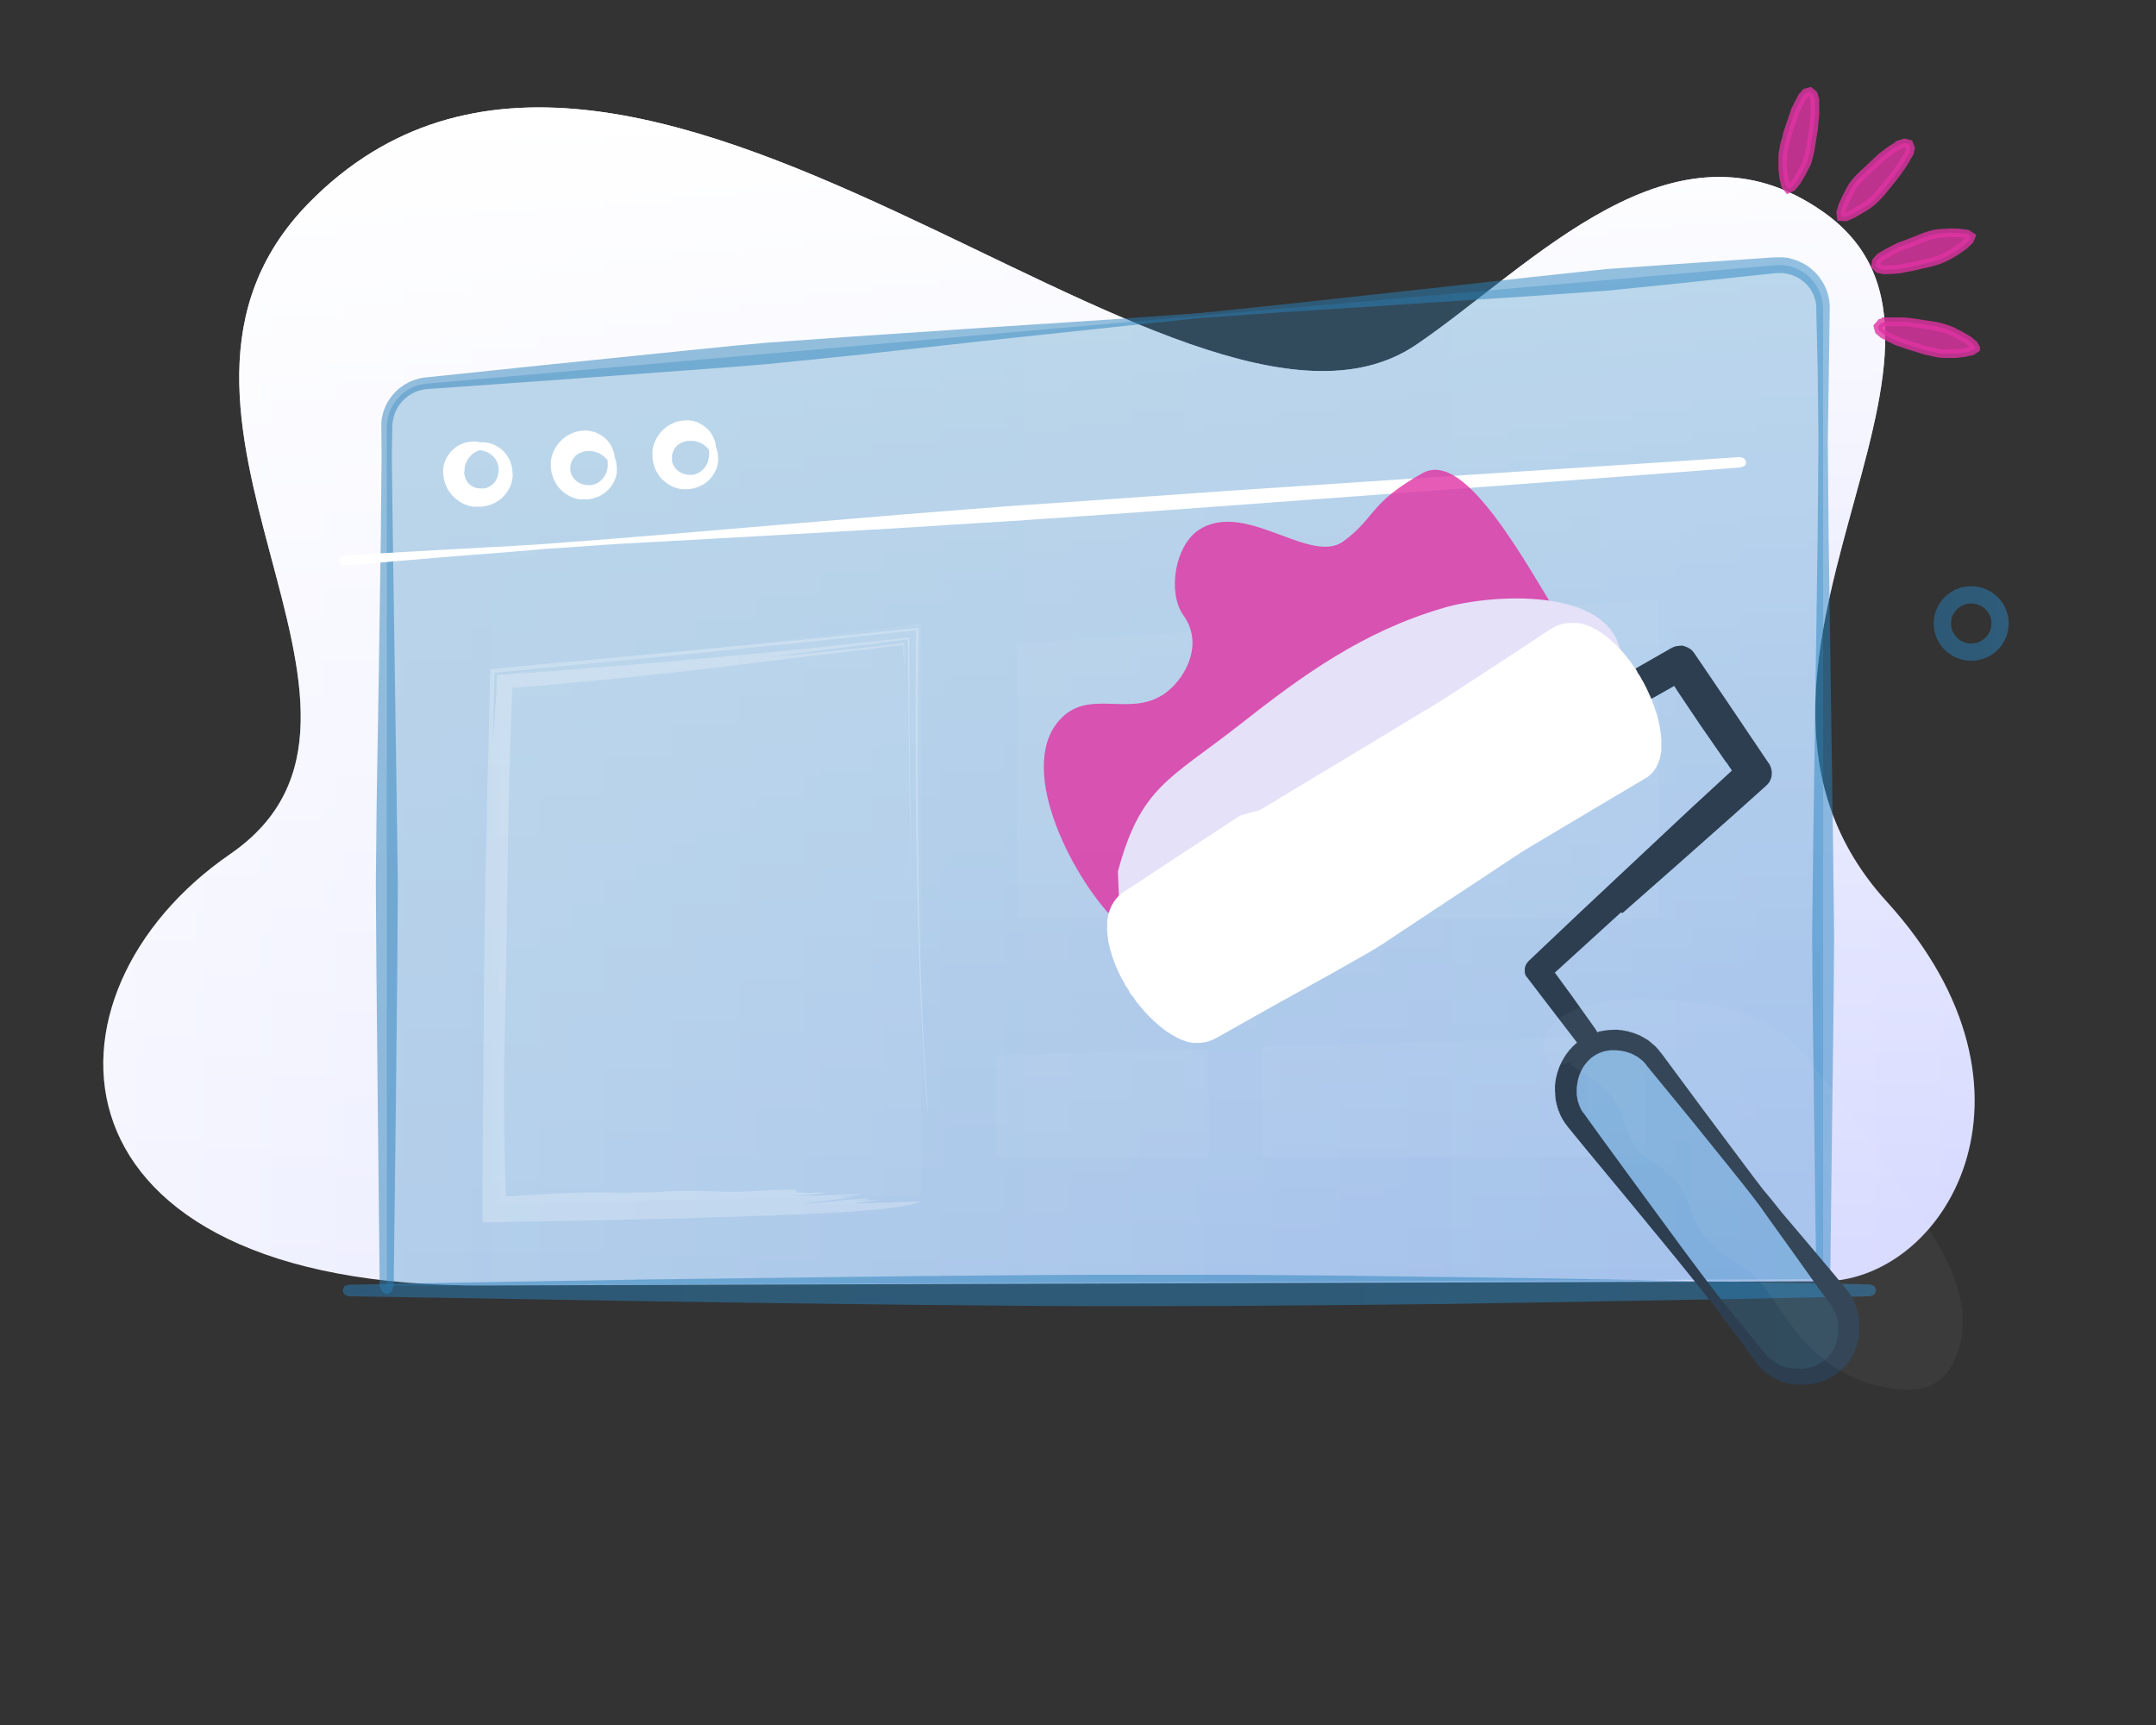
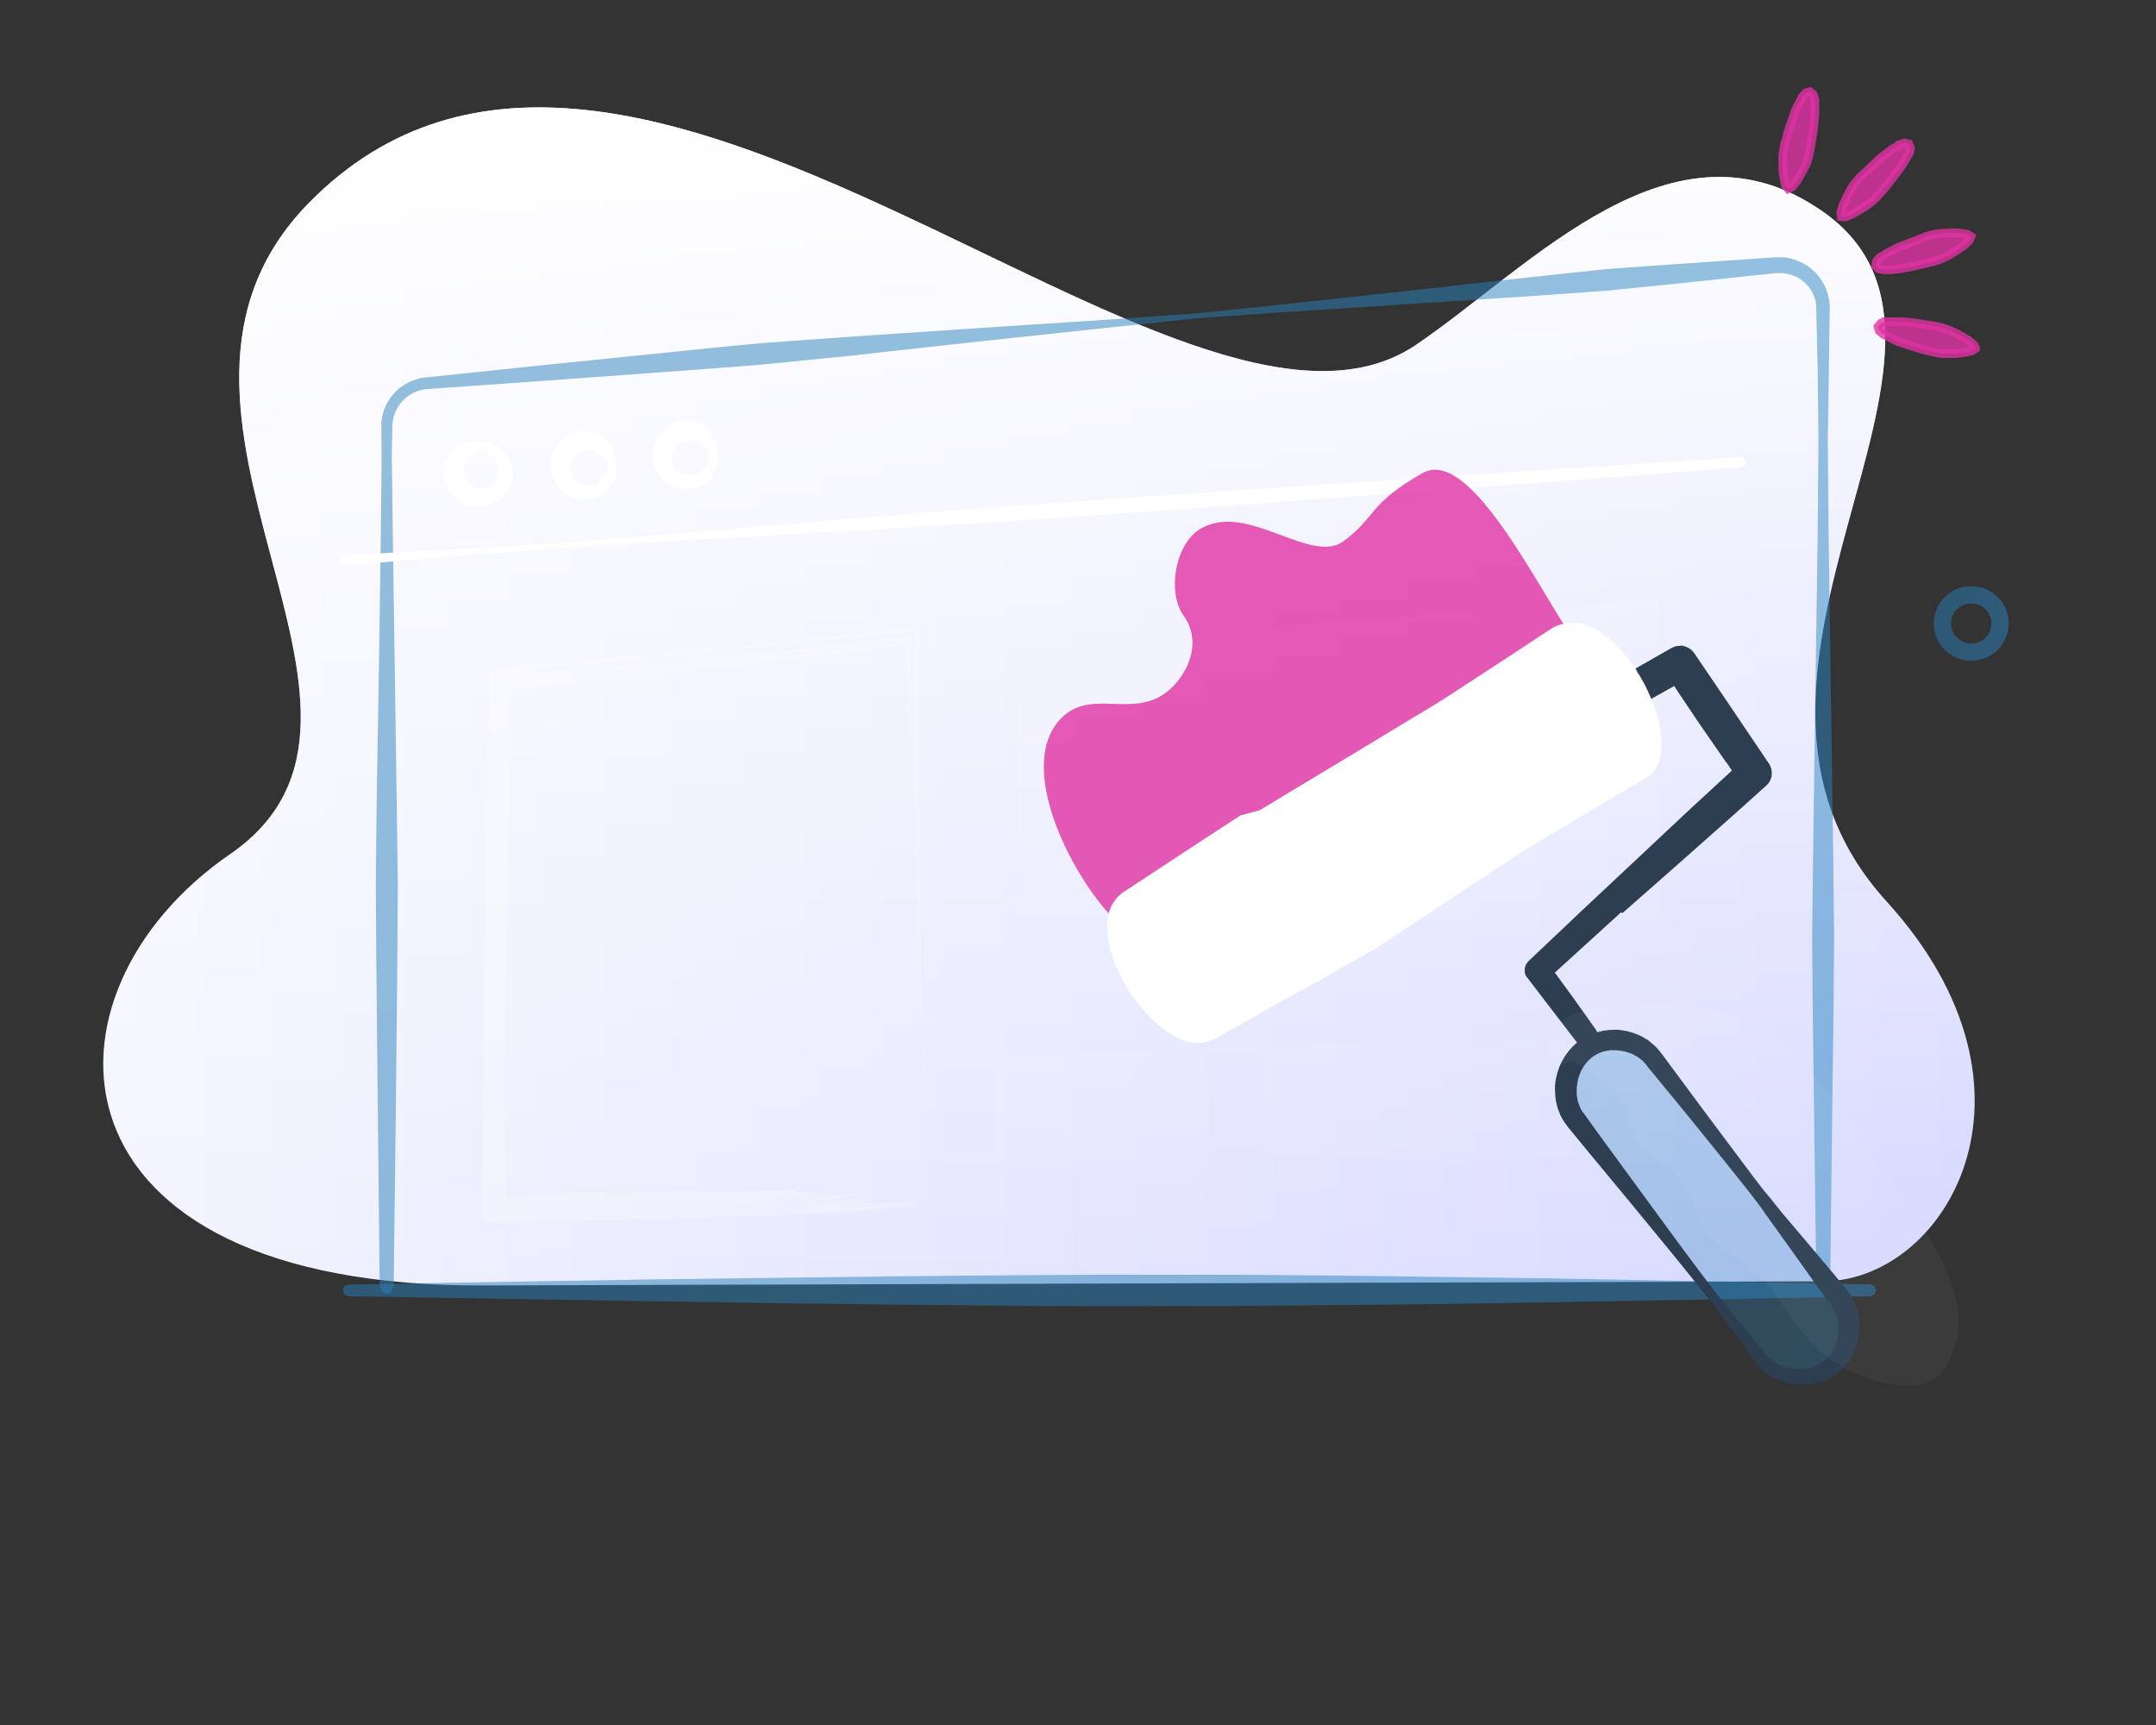
<svg xmlns="http://www.w3.org/2000/svg" width="250" height="200" viewBox="0 0 250 200" fill="none">
  <rect x="0" y="0" width="250" height="200" fill="#333333" stroke="none" />
  <path fill-rule="evenodd" clip-rule="evenodd" d="M211.02 148.561C225.388 148.878 238.927 126.669 218.762 104.524C194.423 77.824 233.798 40.399 211.435 24.581C194.009 12.306 177.634 30.877 164.191 39.987C137.017 58.368 72.952 -14.299 35.807 23.537C12.105 47.738 50.589 82.569 26.696 99.02C3.186 115.186 4.269 149.384 56.323 149.036L210.957 148.561H211.02Z" fill="url(#paint0_linear)" />
  <path fill-rule="evenodd" clip-rule="evenodd" d="M211.02 148.561C225.388 148.878 238.927 126.669 218.762 104.524C194.423 77.824 233.798 40.399 211.435 24.581C194.009 12.306 177.634 30.877 164.191 39.987C137.017 58.368 72.952 -14.299 35.807 23.537C12.105 47.738 50.589 82.569 26.696 99.02C3.186 115.186 4.269 149.384 56.323 149.036L210.957 148.561H211.02Z" fill="url(#paint1_linear)" />
-   <path fill-rule="evenodd" clip-rule="evenodd" d="M211.403 148.308V35.812C211.403 33.028 209.141 30.75 206.337 30.718C206.178 30.718 206.019 30.718 205.86 30.75L49.506 44.48C46.861 44.701 44.854 46.916 44.854 49.541V149.067" fill="url(#paint2_linear)" fill-opacity="0.3" />
  <path fill-rule="evenodd" clip-rule="evenodd" d="M206.242 29.832H206.879L206.943 29.864H207.102L207.198 29.896H207.325L207.421 29.927H207.484L207.58 29.959L207.644 29.991H207.707L207.803 30.022H207.867L207.93 30.085H208.026L208.09 30.117H208.153L208.249 30.18H208.313L208.376 30.212L208.44 30.244L208.536 30.275L208.599 30.307L208.663 30.339L208.727 30.37L208.79 30.402L208.886 30.433L208.95 30.465L209.013 30.497L209.077 30.528L209.141 30.592H209.205L209.268 30.655L209.364 30.687L209.428 30.75H209.491L209.555 30.813L209.619 30.876L209.682 30.908L209.746 30.94L209.81 31.003L209.874 31.035L209.937 31.098L209.969 31.13L210.033 31.193L210.097 31.224L210.16 31.288L210.224 31.351L210.288 31.383L210.32 31.446L210.383 31.509L210.447 31.541L210.511 31.604L210.543 31.667L210.606 31.731L210.67 31.794L210.702 31.826L210.766 31.889L210.829 31.952L210.861 32.015L210.925 32.079L210.957 32.142L211.02 32.205L211.052 32.268L211.084 32.332L211.148 32.395L211.18 32.458L211.212 32.522L211.275 32.585L211.307 32.648L211.339 32.711L211.403 32.775V32.838L211.466 32.901L211.498 32.964L211.53 33.028L211.562 33.091L211.594 33.154L211.626 33.249L211.658 33.312L211.689 33.376L211.721 33.439L211.753 33.502L211.785 33.597V33.66L211.849 33.724V33.787L211.881 33.882L211.912 33.945V34.008L211.944 34.072L211.976 34.166V34.23L212.008 34.293V34.388L212.04 34.451V34.514L212.072 34.609V34.673L212.104 34.736V34.894L212.135 34.989V35.116L212.167 35.211V35.812L212.072 42.613L211.944 50.997L212.04 62.164L212.295 79.943L212.55 97.659L212.677 108.669L212.613 116.578L212.454 129.232L212.231 147.897V148.308L211.976 148.878L211.403 149.131L210.829 148.878L210.606 148.34V147.865L210.351 129.2L210.192 116.546L210.128 108.669L210.256 97.659L210.511 79.943L210.766 62.164L210.861 50.997L210.766 42.613L210.606 35.812V35.305L210.574 35.242V35.147L210.543 35.084V34.989L210.511 34.926V34.831L210.479 34.768V34.736L210.447 34.704V34.641L210.415 34.578L210.383 34.546V34.42L210.351 34.388V34.325L210.32 34.261L210.288 34.23V34.166L210.256 34.135L210.224 34.072V34.008L210.16 33.977V33.913L210.128 33.882L210.097 33.819V33.787L210.033 33.724V33.692L209.969 33.629V33.597L209.937 33.534L209.905 33.502L209.874 33.471L209.842 33.407L209.81 33.376L209.778 33.312L209.746 33.281L209.714 33.249L209.651 33.186V33.154L209.587 33.123V33.059L209.523 33.028L209.491 32.996L209.459 32.933H209.396V32.87L209.332 32.838L209.3 32.806L209.236 32.743L209.173 32.68L209.109 32.648V32.616L209.045 32.585L208.982 32.553V32.522L208.918 32.49L208.854 32.427H208.822L208.759 32.363L208.695 32.332L208.631 32.3L208.599 32.268L208.536 32.237L208.504 32.205H208.44L208.408 32.142H208.344L208.313 32.11L208.249 32.079H208.217L208.153 32.047L208.121 32.015H208.058L207.994 31.952H207.898L207.867 31.92L207.803 31.889H207.771L207.707 31.857H207.644L207.612 31.826H207.548L207.484 31.794H207.389L207.357 31.762H207.293L207.229 31.731H207.07L207.038 31.699H206.879L206.815 31.667H205.923L194.55 32.87L186.491 33.692L177.634 34.325L163.044 35.274L148.39 36.223L139.279 36.856L129.658 37.868L114.239 39.513L98.788 41.221L89.072 42.202L85.281 42.518L79.324 42.961L63.841 44.1L49.506 45.112H49.378L49.314 45.144H49.187L49.123 45.176H48.996L48.932 45.207H48.868L48.805 45.239H48.773L48.709 45.271H48.582L48.55 45.302H48.486L48.454 45.334L48.391 45.366H48.359L48.295 45.397H48.263L48.199 45.429H48.168L48.104 45.492H48.008L47.976 45.555H47.913L47.881 45.587H47.849L47.785 45.619L47.753 45.65L47.69 45.682H47.658L47.626 45.745H47.562L47.53 45.777L47.499 45.809L47.435 45.84H47.403L47.371 45.903H47.307V45.967H47.244L47.212 46.03H47.148V46.093H47.084L47.053 46.157H47.021L46.957 46.22L46.893 46.283H46.861L46.83 46.346L46.798 46.378L46.766 46.41L46.702 46.441V46.473L46.638 46.536L46.575 46.599V46.631L46.511 46.663V46.726H46.447V46.789L46.384 46.821V46.852L46.32 46.916V46.947L46.256 46.979V47.042L46.224 47.074L46.192 47.105L46.161 47.169V47.2L46.097 47.232V47.295L46.065 47.327L46.033 47.359V47.422L45.969 47.453V47.517L45.938 47.548V47.612L45.906 47.643L45.874 47.675V47.738L45.842 47.77L45.81 47.833V47.865L45.778 47.928V47.96L45.746 48.023V48.055L45.715 48.118V48.15L45.683 48.213V48.276L45.651 48.308V48.371L45.619 48.403V48.529L45.587 48.592V48.687L45.555 48.751V48.846L45.523 48.909V49.099L45.492 49.162V49.478L45.428 52.863L45.555 62.48L45.778 77.792L46.001 93.041L46.129 102.531L46.065 112.243L45.906 127.966L45.651 149.036L45.428 149.763L44.854 150.08L44.281 149.763L44.026 149.036L43.803 127.935L43.644 112.243L43.58 102.5L43.676 93.009L43.931 77.76L44.154 62.48L44.249 52.863L44.217 49.478V48.877L44.249 48.814V48.592L44.281 48.529V48.403L44.313 48.339V48.276L44.345 48.213V48.15L44.377 48.086V48.023L44.408 47.96V47.896L44.44 47.833V47.77L44.472 47.707L44.504 47.643V47.58L44.536 47.517L44.568 47.453V47.39L44.632 47.327V47.264L44.663 47.2L44.695 47.137V47.074L44.759 47.011V46.947L44.823 46.916V46.852L44.854 46.789L44.886 46.726L44.918 46.663L44.95 46.631L44.982 46.568L45.014 46.505L45.078 46.441V46.378L45.141 46.346V46.283L45.205 46.22L45.237 46.188L45.269 46.125L45.332 46.062V46.03L45.396 45.967L45.428 45.903L45.492 45.872V45.809L45.555 45.777L45.587 45.714L45.651 45.65L45.683 45.619L45.746 45.555L45.778 45.524L45.81 45.461L45.874 45.429L45.906 45.366L45.969 45.334L46.001 45.302L46.065 45.239L46.097 45.207L46.161 45.144L46.192 45.112L46.256 45.081L46.288 45.018L46.352 44.986L46.415 44.954L46.447 44.891H46.511L46.575 44.828L46.607 44.796L46.67 44.764L46.734 44.701H46.766L46.83 44.638L46.893 44.606L46.957 44.575L46.989 44.543L47.053 44.511L47.116 44.48L47.18 44.448L47.244 44.416L47.276 44.385L47.339 44.353L47.403 44.322L47.467 44.29L47.53 44.258L47.594 44.227H47.658L47.722 44.163H47.785L47.849 44.132L47.913 44.1H47.976L48.04 44.037H48.104L48.168 44.005H48.231L48.295 43.974H48.359L48.422 43.91H48.55L48.614 43.879H48.677L48.741 43.847H48.805L48.868 43.815H49.028L49.091 43.784H49.219L49.283 43.752H49.442L63.682 42.265L79.164 40.684L85.09 40.082L88.913 39.734L98.629 39.038L114.143 37.995L129.626 36.982L139.247 36.286L148.358 35.337L162.948 33.755L177.475 32.142L186.331 31.193L194.391 30.623L205.796 29.832H206.242Z" fill="url(#paint3_linear)" fill-opacity="0.5" />
  <path fill-rule="evenodd" clip-rule="evenodd" d="M143.707 147.802L155.526 147.897L167.472 148.055L179.163 148.213L200.508 148.593L216.341 148.909H216.85L217.36 149.131L217.551 149.605L217.36 150.08L216.85 150.301H216.341L200.54 150.618L179.195 150.997L167.472 151.187L155.526 151.314L143.739 151.408L132.334 151.44H126.472L119.941 151.408L105.574 151.282L90.346 151.092L75.373 150.871L50.652 150.459L41 150.301H40.426L39.917 150.08L39.725 149.605L39.917 149.131L40.426 148.941H41L50.652 148.751L75.342 148.34L90.314 148.15L105.574 147.96L119.941 147.834L126.472 147.802H143.707Z" fill="url(#paint4_linear)" fill-opacity="0.5" />
  <path fill-rule="evenodd" clip-rule="evenodd" d="M202.26 53.148L202.483 53.559L202.323 54.002L201.846 54.192L192.448 54.92L170.052 56.596L156.736 57.577L143.42 58.558L131.251 59.444L125.899 59.823L121.279 60.139L117.074 60.424L112.933 60.677L104.969 61.184L97.387 61.626L90.187 62.038L77.126 62.765L71.264 63.082L65.944 63.461L63.045 63.651L59.445 63.967L51.353 64.6L40.203 65.549L39.949 65.581L39.502 65.454L39.311 65.043L39.439 64.6L39.853 64.379H40.108L51.321 63.746L59.413 63.303L62.981 63.082L65.88 62.86L71.232 62.449L77.062 61.974L90.123 60.867L97.291 60.266L104.873 59.633L112.837 59.001L116.947 58.684L121.152 58.4L125.771 58.083L131.123 57.703L143.292 56.849L156.609 55.964L169.957 55.078L192.352 53.623L201.782 52.99L202.26 53.148ZM55.622 52.231H55.495L55.463 52.262H55.399V52.294H55.335V52.325H55.272V52.357H55.208L55.176 52.389H55.144L55.112 52.42L55.049 52.452L55.017 52.484H54.985V52.515H54.921V52.547H54.889V52.578H54.826V52.61L54.794 52.642L54.762 52.673H54.73V52.705H54.698L54.666 52.768H54.635V52.8L54.603 52.832H54.571V52.863H54.539V52.895L54.507 52.926L54.475 52.958H54.443V52.99L54.411 53.022L54.38 53.053V53.085H54.348V53.116L54.316 53.148V53.18H54.284V53.243H54.252L54.22 53.306L54.188 53.369H54.157V53.433H54.125V53.496H54.093V53.559H54.061V53.623L54.029 53.686V53.717L53.997 53.749V53.812L53.965 53.844V53.907H53.934V54.034H53.902V54.192L53.87 54.224V54.603H53.838V55.014L53.87 55.046V55.173H53.902V55.299H53.934V55.426H53.965V55.489H53.997V55.584H54.029V55.616L54.061 55.647V55.679L54.093 55.711V55.774H54.125L54.157 55.805V55.837H54.188V55.869L54.22 55.9V55.932H54.252V55.964H54.284V55.995H54.316V56.027L54.348 56.059L54.38 56.09L54.411 56.122L54.443 56.153L54.475 56.185H54.507V56.217H54.539L54.571 56.248L54.603 56.28H54.635V56.312H54.666V56.343H54.73V56.375H54.762L54.826 56.407L54.858 56.438H54.889L54.921 56.47H54.985V56.501H55.049V56.533H55.112L55.176 56.565H55.24L55.272 56.596H55.431L55.495 56.628H56.227L56.259 56.596H56.355L56.387 56.565H56.45L56.482 56.533H56.546V56.501H56.61V56.47H56.673V56.438H56.737V56.407H56.801V56.375H56.864V56.343L56.896 56.312H56.928V56.28H56.96V56.248H57.024V56.217H57.056L57.087 56.185L57.119 56.153L57.151 56.122V56.09H57.183L57.215 56.059L57.247 56.027L57.279 55.995L57.31 55.932H57.342V55.9L57.374 55.869L57.406 55.837L57.438 55.774H57.47V55.711H57.502V55.647H57.533V55.616L57.565 55.584V55.552H57.597V55.489L57.629 55.457V55.394H57.661V55.362L57.693 55.299V55.236H57.725V55.078L57.757 55.046V54.983L57.788 54.951V54.761L57.82 54.73V54.129H57.788V54.002L57.757 53.939V53.876L57.725 53.844V53.781H57.693V53.654H57.661V53.591H57.629V53.528H57.597V53.464L57.565 53.433L57.533 53.369L57.502 53.338V53.306L57.47 53.275V53.243L57.438 53.211L57.406 53.18V53.148H57.374L57.342 53.085H57.31V53.022H57.279V52.99H57.247L57.215 52.958V52.926H57.183V52.895H57.119V52.832H57.056V52.768H56.992V52.737H56.96V52.705H56.928L56.896 52.673V52.642H56.833V52.61H56.801V52.578H56.737V52.547H56.705L56.673 52.515L56.61 52.484H56.578L56.546 52.452L56.482 52.42H56.45L56.419 52.389H56.387L56.355 52.357H56.323L56.259 52.325H56.196V52.294H56.1L56.068 52.262H55.972L55.941 52.231H55.813L55.781 52.199H55.622V52.231ZM55.686 51.282H56.323L56.355 51.313H56.514V51.345H56.642L56.705 51.376H56.769V51.408H56.896L56.96 51.44H56.992L57.024 51.471H57.087V51.503H57.151L57.183 51.535H57.247V51.566H57.31L57.342 51.598H57.406V51.63L57.47 51.661H57.502L57.533 51.693H57.597V51.756H57.661L57.693 51.788H57.725L57.757 51.819L57.82 51.851L57.884 51.914H57.916L57.948 51.946L57.98 51.977H58.011L58.043 52.041H58.075L58.107 52.072L58.139 52.104L58.203 52.136V52.167L58.266 52.199V52.231H58.33V52.294H58.394V52.357H58.425L58.457 52.42H58.489L58.521 52.484H58.553L58.585 52.547V52.578L58.648 52.61V52.642L58.712 52.673V52.705L58.744 52.737L58.776 52.8L58.84 52.863V52.895L58.871 52.926V52.958L58.935 53.022L58.967 53.085V53.116L58.999 53.18H59.031V53.243L59.063 53.275V53.338H59.126V53.464H59.158V53.528L59.19 53.591L59.222 53.654V53.717L59.254 53.749V53.781L59.286 53.844V53.939L59.318 53.971V54.002L59.349 54.065V54.192L59.381 54.255V54.382L59.413 54.445V54.73L59.445 54.761V55.394L59.413 55.426V55.584L59.381 55.616V55.711L59.349 55.774V55.869L59.318 55.9V55.995L59.286 56.027V56.09L59.254 56.122V56.185L59.222 56.217V56.248L59.19 56.312V56.343L59.158 56.375V56.438L59.094 56.47V56.533L59.063 56.596L59.031 56.66L58.999 56.723L58.967 56.755V56.818L58.903 56.849V56.881L58.871 56.944H58.84V57.008L58.776 57.039V57.071L58.744 57.134H58.712L58.68 57.197V57.229L58.617 57.261V57.324H58.553V57.387L58.489 57.419V57.45L58.425 57.482V57.514L58.362 57.545V57.577H58.33V57.64H58.266V57.703H58.203V57.767H58.139L58.107 57.83H58.075L58.043 57.893H57.98V57.925L57.916 57.957L57.884 57.988L57.852 58.02L57.788 58.051L57.725 58.115H57.693L57.629 58.146L57.597 58.178H57.565L57.502 58.241L57.438 58.273L57.374 58.305L57.31 58.336L57.247 58.368H57.215L57.183 58.4L57.119 58.431H57.087L57.024 58.463H56.992L56.928 58.494H56.896L56.864 58.526L56.801 58.558H56.769L56.705 58.589H56.578L56.546 58.621H56.482L56.45 58.653H56.323L56.291 58.684H56.196L56.132 58.716H55.972L55.941 58.748H54.794L54.73 58.716H54.635L54.603 58.684H54.507L54.443 58.653H54.38L54.348 58.621H54.284L54.252 58.589H54.188L54.157 58.558H54.093L54.061 58.526H53.997L53.965 58.494H53.902L53.87 58.463L53.838 58.431H53.774L53.742 58.4L53.679 58.368H53.647L53.583 58.336L53.551 58.305H53.52L53.456 58.241H53.424L53.392 58.21L53.328 58.178H53.297L53.265 58.115H53.201L53.169 58.051H53.137L53.074 58.02V57.988L53.01 57.957L52.978 57.925L52.914 57.893V57.862L52.851 57.83L52.819 57.798L52.787 57.767L52.723 57.735V57.703L52.659 57.672L52.628 57.64L52.596 57.577H52.564L52.532 57.514H52.468V57.45L52.405 57.419V57.387L52.341 57.324L52.277 57.261V57.229L52.213 57.166L52.15 57.102V57.071L52.118 57.008L52.086 56.976L52.054 56.944L52.022 56.881L51.99 56.849V56.818L51.927 56.755V56.723L51.895 56.66H51.863V56.596L51.799 56.533V56.438L51.736 56.407V56.312L51.672 56.248V56.153L51.64 56.122V56.059L51.608 56.027L51.576 55.964V55.869L51.544 55.837V55.774L51.513 55.711V55.679L51.481 55.616V55.521L51.449 55.457V55.299L51.417 55.268V54.983L51.385 54.951V54.255L51.417 54.192V54.097L51.449 54.034V53.939L51.481 53.876V53.812L51.513 53.781V53.686L51.544 53.654L51.576 53.591V53.528L51.608 53.496V53.433L51.64 53.401L51.672 53.338V53.306L51.704 53.243L51.736 53.211V53.148L51.767 53.116L51.799 53.053V53.022L51.863 52.99V52.926L51.895 52.895L51.927 52.832L51.99 52.768V52.705H52.054V52.642L52.086 52.61V52.578H52.118L52.15 52.515L52.182 52.484L52.213 52.452L52.245 52.42L52.277 52.357H52.309L52.341 52.294L52.373 52.262L52.405 52.231L52.468 52.199V52.167L52.532 52.136V52.104L52.596 52.072L52.628 52.041L52.659 52.009L52.723 51.977V51.946L52.787 51.914L52.819 51.883L52.851 51.851L52.882 51.819L52.946 51.788H52.978L53.01 51.724H53.074V51.693L53.137 51.661H53.169L53.233 51.598H53.297L53.36 51.535H53.392L53.424 51.503H53.488L53.52 51.471H53.551L53.615 51.44H53.647L53.711 51.408L53.742 51.376H53.774L53.838 51.345H53.934L53.965 51.313H54.061L54.093 51.282H54.188L54.252 51.25H54.38L54.411 51.218H54.762L54.794 51.187H55.303L55.335 51.218H55.495L55.526 51.25H55.59V51.282H55.718H55.686ZM67.76 49.921H68.174L68.237 49.953H68.397L68.429 49.984H68.588L68.62 50.016H68.683L68.715 50.048H68.843L68.875 50.079H68.938V50.111H69.002L69.066 50.143H69.098L69.161 50.206H69.257L69.289 50.237L69.321 50.269H69.384L69.416 50.301L69.48 50.332H69.512L69.544 50.396H69.607L69.639 50.427H69.671L69.735 50.491L69.799 50.522L69.83 50.554L69.894 50.586V50.617H69.958L69.99 50.68H70.022L70.085 50.744L70.149 50.807H70.181L70.213 50.87H70.245L70.276 50.934H70.308L70.34 50.997L70.372 51.028L70.436 51.06V51.092L70.499 51.123V51.155L70.531 51.187L70.563 51.25H70.595V51.282L70.627 51.313L70.659 51.345L70.691 51.376V51.44H70.754V51.503L70.786 51.535L70.818 51.598L70.85 51.661L70.882 51.693V51.756L70.945 51.788V51.883L70.977 51.914L71.009 51.946V52.009L71.041 52.041V52.072L71.073 52.136V52.167L71.105 52.199V52.262L71.136 52.294V52.357H71.168V52.42L71.2 52.484V52.578H71.232V52.8L71.264 52.832V52.99L71.296 53.053V53.085L71.328 53.148V53.18L71.359 53.211V53.306L71.391 53.338V53.401L71.423 53.433V53.559L71.455 53.623V53.686L71.487 53.749V53.939L71.519 54.002V54.825H71.487V55.046L71.455 55.109V55.173L71.423 55.204V55.299L71.391 55.331V55.394L71.359 55.426V55.489H71.328V55.552L71.296 55.584V55.647L71.264 55.679V55.711L71.232 55.742L71.2 55.805V55.837L71.168 55.869V55.9L71.136 55.964H71.105V56.027L71.073 56.059L71.041 56.09V56.153H70.977V56.217L70.945 56.248V56.28L70.882 56.312V56.375H70.85L70.818 56.438V56.47L70.754 56.501V56.533L70.722 56.565L70.691 56.596L70.659 56.628V56.66H70.627L70.595 56.723H70.563L70.531 56.786H70.499L70.468 56.849H70.436L70.404 56.913H70.372L70.34 56.976H70.308L70.276 57.008L70.245 57.039L70.181 57.071V57.102L70.117 57.134L70.085 57.166H70.053L70.022 57.229H69.99L69.926 57.261V57.292L69.862 57.324H69.83L69.767 57.387L69.703 57.419H69.671L69.607 57.482H69.544L69.48 57.545H69.416L69.353 57.609H69.257L69.225 57.64H69.161V57.672H69.098L69.034 57.703H69.002L68.938 57.735H68.906L68.843 57.767H68.811L68.747 57.798H68.683L68.62 57.83H68.524L68.492 57.862H68.301L68.237 57.893H67.154L67.123 57.862H66.963L66.931 57.83H66.836L66.804 57.798H66.74L66.708 57.767H66.613L66.581 57.735H66.517L66.485 57.703H66.422L66.39 57.672H66.358L66.294 57.64L66.262 57.609H66.231L66.167 57.577H66.135L66.103 57.514H66.007L65.976 57.45H65.912L65.88 57.419H65.848L65.784 57.355L65.721 57.324H65.689L65.625 57.261L65.561 57.229L65.53 57.197L65.466 57.166V57.134L65.402 57.102L65.37 57.071L65.338 57.039H65.275V56.976H65.211L65.179 56.913L65.147 56.881L65.115 56.849L65.084 56.818L65.052 56.786L65.02 56.755L64.956 56.723V56.691L64.892 56.628L64.829 56.565V56.533L64.765 56.501V56.47L64.701 56.407L64.638 56.343V56.312L64.606 56.248L64.574 56.217L64.542 56.185L64.51 56.122V56.09L64.447 56.059V55.995L64.415 55.964L64.383 55.932V55.869L64.319 55.837V55.774L64.287 55.742V55.679L64.224 55.647V55.552L64.192 55.489L64.16 55.457V55.394L64.128 55.362V55.299L64.096 55.268V55.204L64.064 55.173V55.109L64.032 55.078V55.014L64.001 54.951V54.92L63.969 54.856V54.761L63.937 54.698V54.572L63.905 54.508V54.255L63.873 54.224V53.401L63.905 53.369V53.211L63.937 53.148V53.085L63.969 53.053V52.926L64.001 52.863V52.832L64.032 52.768V52.737L64.064 52.673V52.642L64.096 52.578V52.547L64.128 52.484V52.452L64.16 52.389L64.192 52.357V52.294L64.224 52.262L64.255 52.231V52.167L64.287 52.136L64.319 52.072V52.041L64.383 52.009V51.946L64.415 51.914V51.851H64.478V51.788L64.51 51.724H64.542L64.574 51.661L64.606 51.598H64.638V51.535L64.701 51.503V51.44H64.765V51.376L64.829 51.345V51.282H64.892L64.924 51.218L64.956 51.187L64.988 51.155L65.02 51.092H65.052L65.115 51.028L65.179 50.965L65.211 50.934L65.243 50.902L65.307 50.87V50.839L65.37 50.807L65.402 50.775L65.466 50.744V50.712L65.53 50.68L65.561 50.649L65.625 50.617L65.657 50.586L65.721 50.554V50.522H65.784L65.848 50.459H65.88L65.944 50.427L65.976 50.396L66.039 50.364H66.071L66.135 50.301H66.167L66.231 50.269H66.262L66.326 50.237L66.358 50.206H66.422L66.454 50.174H66.517V50.143H66.549L66.613 50.111H66.677L66.708 50.079H66.772L66.836 50.048H66.931L66.995 50.016H67.027L67.091 49.984H67.25L67.282 49.953H67.6L67.664 49.921H67.76ZM70.372 53.275L70.34 53.243L70.308 53.211V53.18H70.276L70.245 53.116L70.181 53.085V53.053H70.149V53.022H70.117L70.085 52.958H70.053L70.022 52.895H69.958V52.863L69.926 52.832L69.862 52.8L69.83 52.768L69.767 52.737L69.735 52.705L69.671 52.673L69.639 52.642L69.576 52.61H69.544L69.512 52.578L69.448 52.547H69.416V52.515H69.353L69.321 52.484H69.257V52.452H69.161V52.42H69.066V52.389H68.938L68.906 52.357H68.843L68.811 52.325H68.652L68.588 52.294H67.951L67.887 52.325H67.76L67.728 52.357H67.6V52.389H67.537V52.42H67.473L67.441 52.452H67.377L67.346 52.484H67.282V52.515H67.218L67.186 52.547H67.154L67.123 52.578H67.091V52.61H67.027V52.642H66.995V52.673H66.963L66.931 52.705H66.9L66.868 52.737L66.836 52.768L66.804 52.8H66.772V52.832H66.74V52.863H66.708V52.895H66.677V52.926H66.645V52.958L66.613 52.99L66.581 53.022L66.549 53.053L66.517 53.085V53.116H66.485V53.148H66.454V53.211H66.422V53.243L66.39 53.275V53.338H66.358V53.369L66.326 53.401V53.433H66.294V53.496L66.262 53.528V53.591L66.231 53.623V53.686L66.199 53.717V53.812L66.167 53.844V54.002H66.135V54.635L66.167 54.666V54.761L66.199 54.825V54.856L66.231 54.92V54.951L66.262 54.983V55.014L66.294 55.078L66.326 55.141V55.173H66.358V55.236H66.39V55.268H66.422V55.331H66.454V55.362L66.485 55.394L66.517 55.426V55.457L66.549 55.489L66.581 55.521L66.613 55.552L66.645 55.616H66.677V55.647H66.708L66.74 55.679L66.772 55.711L66.804 55.742L66.836 55.774H66.868V55.805H66.9V55.837H66.963V55.869H66.995L67.027 55.9L67.059 55.932H67.091V55.964H67.154V55.995H67.218V56.027H67.282V56.059H67.346L67.377 56.09H67.441V56.122H67.537V56.153H67.664V56.185H67.728L67.76 56.217H67.983V56.248H68.588L68.62 56.217H68.747V56.185H68.843L68.875 56.153H68.938L68.97 56.122H69.034V56.09H69.098L69.129 56.059H69.161L69.225 56.027L69.257 55.995H69.289V55.964H69.353L69.384 55.932L69.416 55.9H69.448V55.869H69.512V55.837H69.544V55.805H69.576L69.607 55.774L69.639 55.742L69.671 55.711L69.703 55.679H69.735V55.647L69.767 55.616H69.799V55.584H69.83V55.521H69.894V55.489L69.926 55.457L69.958 55.394H69.99V55.331H70.022V55.299H70.053V55.236H70.085V55.204H70.117V55.141H70.149V55.109H70.181V55.046H70.213V54.983H70.245V54.92H70.276V54.856L70.308 54.825V54.761H70.34V54.698L70.372 54.666V54.54H70.404V54.413L70.436 54.382V54.224H70.468V53.401L70.436 53.369V53.306H70.404L70.372 53.275ZM79.547 48.719H79.865L79.897 48.751H80.12L80.152 48.782H80.248L80.311 48.814H80.407L80.471 48.846H80.566L80.598 48.877H80.662L80.694 48.909H80.757L80.789 48.94H80.853L80.885 48.972H80.916L80.98 49.035H81.044L81.076 49.067L81.108 49.099H81.171L81.203 49.162H81.267V49.194H81.331L81.394 49.257L81.458 49.288L81.49 49.32H81.554L81.585 49.383H81.617L81.649 49.415L81.713 49.447V49.478L81.777 49.51L81.808 49.541L81.84 49.573L81.904 49.605V49.636L81.968 49.668V49.7L82.031 49.731L82.063 49.763L82.095 49.795L82.127 49.826L82.159 49.858L82.191 49.921H82.223L82.254 49.984H82.286L82.318 50.048V50.079H82.35V50.111L82.414 50.174L82.446 50.237L82.478 50.269L82.509 50.301V50.364L82.573 50.396V50.427L82.605 50.491L82.637 50.554L82.669 50.586V50.649L82.701 50.68L82.732 50.712V50.775L82.764 50.807V50.839L82.796 50.902V50.934L82.828 50.965L82.86 51.028V51.123H82.892V51.187L82.924 51.25V51.282L82.955 51.313V51.471L82.987 51.503V51.693L83.019 51.724V51.883H83.051V51.946L83.083 52.009L83.115 52.072V52.136L83.147 52.199V52.262L83.178 52.325V52.389L83.21 52.452V52.578L83.242 52.642V52.99H83.274V53.528L83.242 53.591V53.717L83.21 53.781V53.907L83.178 53.971V54.034L83.147 54.097L83.115 54.16V54.255L83.083 54.287V54.319L83.051 54.382L83.019 54.445V54.477L82.987 54.54L82.955 54.603L82.924 54.635V54.698H82.892V54.761L82.828 54.793V54.888H82.764V54.951L82.732 54.983V55.014L82.701 55.078H82.669L82.637 55.141V55.173L82.573 55.204V55.236L82.541 55.268L82.509 55.331H82.478V55.394H82.414V55.457H82.382L82.318 55.521V55.552L82.286 55.584L82.254 55.616L82.223 55.647L82.191 55.679L82.159 55.711L82.095 55.742V55.774H82.031V55.837H81.968V55.9H81.904L81.872 55.964H81.84L81.777 55.995V56.027L81.713 56.059H81.681L81.649 56.122H81.585V56.153L81.522 56.185H81.49L81.426 56.217V56.248H81.362L81.299 56.312L81.235 56.343H81.171V56.375H81.108L81.044 56.438H80.98L80.916 56.47H80.885L80.821 56.501H80.789L80.725 56.533H80.694L80.63 56.565H80.598L80.566 56.596H80.502L80.439 56.628H80.343L80.311 56.66H80.152L80.12 56.691H79.929L79.865 56.723H79.037L78.973 56.691H78.846L78.782 56.66H78.718L78.655 56.628H78.559L78.527 56.596H78.464L78.432 56.565H78.4L78.336 56.533H78.241L78.209 56.501L78.177 56.47H78.113L78.081 56.438H78.018V56.407H77.954L77.89 56.375V56.343H77.826L77.763 56.312V56.28H77.699L77.667 56.217H77.603L77.572 56.185H77.54L77.476 56.122L77.412 56.09L77.38 56.059L77.317 56.027L77.253 55.964H77.221L77.189 55.9H77.126V55.837H77.062L77.03 55.774H76.998L76.966 55.711H76.903V55.647H76.839V55.584H76.775L76.743 55.521L76.711 55.489L76.68 55.457L76.648 55.426L76.616 55.394L76.584 55.331H76.552L76.52 55.268L76.488 55.236L76.457 55.173L76.393 55.109V55.078L76.329 55.014L76.297 54.951L76.265 54.888H76.234V54.825L76.17 54.761V54.73L76.138 54.698L76.106 54.635V54.603L76.042 54.54V54.445L75.979 54.413V54.319L75.915 54.255V54.16L75.883 54.129V54.065L75.851 54.034V53.971L75.819 53.907V53.876L75.788 53.812V53.781L75.756 53.717V53.623L75.724 53.559V53.464L75.692 53.433V53.211L75.66 53.18V52.104L75.692 52.072V51.977L75.724 51.914V51.819L75.756 51.788V51.693L75.788 51.63V51.598L75.819 51.535V51.503L75.851 51.44V51.408L75.883 51.345V51.313L75.915 51.25L75.947 51.218V51.155L75.979 51.123L76.011 51.06V51.028L76.042 50.997L76.074 50.934V50.902L76.106 50.839L76.138 50.807L76.17 50.775V50.712L76.234 50.68V50.649L76.265 50.586L76.297 50.554V50.522L76.361 50.459V50.427L76.425 50.396V50.332L76.457 50.301L76.488 50.269L76.52 50.237L76.552 50.174L76.584 50.143L76.616 50.111L76.648 50.079L76.711 50.016L76.775 49.953V49.921L76.839 49.889L76.871 49.858L76.903 49.795H76.934L76.998 49.731L77.062 49.668H77.094L77.157 49.605V49.573L77.221 49.541L77.253 49.51L77.317 49.478H77.349L77.38 49.415H77.444L77.476 49.352H77.54V49.288H77.603L77.667 49.257L77.699 49.225H77.763L77.795 49.162H77.858L77.89 49.13H77.954L77.986 49.067H78.049L78.081 49.035H78.145L78.177 49.004L78.241 48.972H78.272L78.336 48.94H78.4L78.432 48.909H78.495L78.559 48.877H78.591L78.655 48.846H78.75L78.814 48.814H78.91L78.973 48.782H79.133L79.164 48.751H79.515L79.547 48.719ZM82.159 52.104L82.127 52.072V52.041H82.095L82.063 51.977L82 51.946L81.968 51.883L81.936 51.851H81.904V51.788H81.84V51.724H81.777L81.745 51.693V51.661H81.713L81.681 51.63H81.649V51.598H81.617L81.585 51.566V51.535H81.522V51.503H81.458V51.471H81.394V51.44H81.362V51.408H81.299L81.267 51.376H81.235V51.345H81.171V51.313H81.108L81.076 51.282H81.044L81.012 51.25H80.948L80.885 51.218H80.789V51.187H80.694L80.662 51.155H80.534L80.471 51.123H79.61L79.579 51.155H79.451L79.419 51.187H79.356V51.218H79.228V51.25H79.164V51.282H79.101L79.069 51.313H79.037L79.005 51.345H78.941V51.376H78.878V51.408H78.846L78.814 51.44L78.75 51.471L78.718 51.503H78.687V51.535H78.655V51.566H78.623L78.591 51.598H78.559V51.63H78.527V51.661H78.495V51.693L78.464 51.724L78.432 51.756L78.4 51.788L78.368 51.819L78.336 51.851V51.883H78.304V51.914H78.272V51.946H78.241V51.977L78.209 52.009V52.041L78.177 52.072V52.104L78.145 52.136V52.167H78.113V52.231H78.081V52.357H78.049V52.389L78.018 52.42V52.484L77.986 52.515V52.578H77.954V52.705L77.922 52.768V53.528H77.954V53.623H77.986V53.717H78.018V53.781L78.049 53.844L78.081 53.907V53.939H78.113V54.002H78.145V54.065H78.177V54.097L78.209 54.129V54.16H78.241V54.192L78.272 54.224L78.304 54.255V54.287L78.336 54.319L78.368 54.35L78.4 54.382L78.432 54.413L78.464 54.445L78.495 54.477L78.527 54.508L78.559 54.54L78.591 54.572H78.623V54.603H78.655V54.635H78.718V54.666H78.75V54.698H78.782L78.814 54.73H78.846V54.761H78.91V54.793H78.973V54.825H79.005L79.037 54.856H79.101V54.888H79.164L79.196 54.92H79.26V54.951H79.356V54.983H79.483V55.014H79.642V55.046H80.407L80.471 55.014H80.534L80.566 54.983H80.63L80.662 54.951H80.725V54.92H80.789L80.821 54.888H80.853L80.916 54.856H80.948L80.98 54.825L81.044 54.793L81.076 54.761H81.139V54.73H81.171V54.698H81.235V54.666L81.299 54.635L81.331 54.603V54.572H81.362L81.394 54.54L81.426 54.508H81.458V54.477L81.49 54.445L81.554 54.413V54.382L81.585 54.35H81.617V54.319L81.649 54.287L81.681 54.255V54.224H81.713L81.745 54.16H81.777V54.097H81.808V54.065H81.84V54.002H81.872V53.971L81.904 53.907L81.936 53.876V53.844H81.968V53.781L82 53.749V53.717H82.031V53.654L82.063 53.623V53.559L82.095 53.528V53.464L82.127 53.433V53.306L82.159 53.275V53.148H82.191V52.958L82.223 52.926V52.262L82.191 52.231V52.136H82.159V52.104Z" fill="white" />
  <path opacity="0.8" fill-rule="evenodd" clip-rule="evenodd" d="M221.406 17.716L220.896 18.602L220.514 19.203L220.132 19.741L219.526 20.563L218.762 21.512L218.379 21.987L217.997 22.43L217.615 22.841L217.264 23.189L216.914 23.474L216.564 23.759L215.735 24.265L214.811 24.802L214.015 25.15L213.505 25.119L213.442 24.644L213.696 23.79L214.142 22.841L214.588 21.987L214.811 21.607L215.066 21.259L215.385 20.88L215.767 20.468L216.213 20.057L216.659 19.646L217.519 18.823L218.284 18.127L218.825 17.716L219.399 17.305L220.259 16.799V16.767L220.832 16.577L221.342 16.704L221.533 17.178L221.406 17.716ZM209.555 18.792L209.332 19.235L208.886 20.089L208.344 21.006L207.803 21.671L207.357 21.892L207.038 21.481L206.847 20.658L206.72 19.614V18.634V18.159L206.752 17.748L206.847 17.241L206.943 16.704L207.134 16.103L207.261 15.502L208.185 12.781L208.504 12.148L208.95 11.294L208.982 11.231L209.396 10.756L209.874 10.63L210.256 10.946L210.447 11.547V12.559V13.255L210.383 13.92L210.288 14.964L210.097 16.134L210.001 16.767L209.905 17.336L209.778 17.906L209.555 18.792ZM228.669 40.684L227.841 40.873L226.79 41H225.802H225.324L224.91 40.968L224.4 40.873L223.891 40.747L223.254 40.62L222.68 40.431L221.533 40.083L219.94 39.545L219.303 39.228L218.443 38.785L218.379 38.754L217.902 38.343L217.774 37.868L218.125 37.457L218.698 37.33V37.298H219.717H220.418L221.087 37.33L222.107 37.457L223.285 37.647L223.923 37.741L224.496 37.836L225.069 37.963L225.961 38.248L226.407 38.437L227.267 38.88L228.191 39.418L228.86 39.956L229.083 40.367V40.399L228.669 40.684ZM228.351 27.871L227.745 28.441L226.885 29.042L226.057 29.548L225.643 29.769L225.229 29.959L224.751 30.149L224.209 30.307L223.668 30.465L223.062 30.592L221.884 30.877L220.864 31.066L220.195 31.193L219.494 31.256L218.475 31.288L217.838 31.161L217.487 30.813L217.583 30.307L217.997 29.832L218.857 29.326L219.526 28.978L220.132 28.662L221.055 28.314L222.202 27.871L222.744 27.65L223.317 27.428L223.827 27.27L224.305 27.143L224.719 27.08L225.197 27.049L226.153 26.985L227.236 27.017L228.096 27.143L228.542 27.428L228.351 27.871Z" fill="#E032A2" stroke="#E032A2" stroke-miterlimit="10" />
  <path d="M228.574 75.609C230.421 75.609 231.919 74.122 231.919 72.288C231.919 70.453 230.421 68.966 228.574 68.966C226.726 68.966 225.229 70.453 225.229 72.288C225.229 74.122 226.726 75.609 228.574 75.609Z" stroke="url(#paint5_linear)" stroke-opacity="0.5" stroke-width="2" stroke-miterlimit="10" />
  <g opacity="0.7">
    <g opacity="0.7">
      <g opacity="0.7">
        <path opacity="0.7" d="M92.226 137.932C90.505 137.932 88.785 137.995 87.129 138.121C83.656 138.343 80.725 137.9 77.317 138.153C73.048 138.438 68.843 138.121 64.415 138.374C63.331 138.438 62.217 138.501 61.102 138.564C60.56 138.596 59.891 138.628 59.668 138.659L58.68 138.722C58.648 138.28 58.648 137.837 58.617 137.362C58.585 136.603 58.585 135.875 58.553 135.116C58.521 133.629 58.489 132.111 58.457 130.592C58.425 127.587 58.425 124.581 58.489 121.576C58.68 114.047 58.744 106.834 58.871 99.716C58.935 96.141 58.999 92.598 59.094 89.054C59.158 87.283 59.19 85.48 59.254 83.708C59.286 82.822 59.318 81.905 59.349 81.019L59.381 80.355C59.381 80.196 59.381 80.228 59.381 80.165V80.07L59.445 79.722C59.541 79.722 59.636 79.722 59.732 79.722H59.923C59.923 79.722 59.923 79.722 59.955 79.722H60.05L60.241 79.69L60.656 79.659C61.197 79.627 61.77 79.564 62.312 79.532C63.427 79.437 64.574 79.342 65.721 79.216C68.014 78.994 70.34 78.773 72.666 78.551C77.349 78.077 82.063 77.539 86.587 76.97C89.104 76.653 92.576 76.242 96.272 75.799C98.119 75.578 99.999 75.356 101.815 75.135C102.739 75.008 103.631 74.882 104.491 74.787H104.586H104.618C104.618 74.787 104.65 74.755 104.682 74.755C104.682 74.755 104.714 74.755 104.714 74.787L104.746 74.818C104.746 74.818 104.746 74.818 104.746 74.85V74.945C104.746 75.072 104.746 75.166 104.746 75.293C104.777 76.179 104.841 76.97 104.905 77.666C104.873 76.811 104.873 75.926 104.841 75.04V74.882V74.85V74.818V74.724V74.565C104.746 74.565 104.65 74.597 104.554 74.597C103.854 74.692 103.185 74.755 102.484 74.85C100.986 75.008 99.489 75.166 97.992 75.325C94.997 75.641 92.035 75.926 89.136 76.179C94.456 75.483 99.84 74.818 105.255 74.122C105.319 78.899 105.351 83.708 105.415 88.453C105.478 93.768 105.606 99.051 105.733 104.208C105.606 98.893 105.542 93.61 105.478 88.295C105.478 85.638 105.446 82.98 105.446 80.355C105.446 79.026 105.446 77.697 105.446 76.4V74.692V73.901C103.854 74.091 102.229 74.249 100.636 74.439C98.534 74.66 96.463 74.882 94.392 75.103C90.251 75.546 86.109 75.926 82 76.305C77.89 76.685 73.812 77.033 69.767 77.349C67.76 77.507 65.721 77.666 63.746 77.824C61.707 77.982 59.636 78.109 57.629 78.267C57.597 78.994 57.565 79.69 57.533 80.386C57.502 81.051 57.47 81.683 57.406 82.348C57.31 83.645 57.247 84.942 57.151 86.207C57.215 83.55 57.279 80.829 57.342 78.014C65.115 77.254 73.335 76.463 81.745 75.641C85.886 75.23 90.059 74.787 94.233 74.376C98.215 73.933 102.229 73.521 106.211 73.078C106.211 75.072 106.179 77.033 106.179 79.026C106.179 81.209 106.179 83.36 106.179 85.511C106.179 89.814 106.211 94.085 106.275 98.292C106.402 106.676 106.657 114.743 107.071 122.24C107.199 124.645 107.39 127.334 107.613 129.39C106.976 120.817 106.657 111.579 106.498 101.993C106.434 97.185 106.402 92.313 106.402 87.378C106.402 84.91 106.434 82.443 106.434 79.943C106.466 77.571 106.498 75.166 106.53 72.794C102.42 73.205 98.279 73.648 94.169 74.059C89.964 74.47 85.791 74.882 81.649 75.261C77.508 75.641 73.43 76.02 69.448 76.4C67.441 76.59 65.466 76.78 63.491 76.938C62.503 77.033 61.547 77.128 60.56 77.223C59.764 77.286 58.203 77.444 56.833 77.602C56.833 77.666 56.833 77.729 56.833 77.76C56.801 78.963 56.769 80.197 56.769 81.43L56.705 84.309C56.642 86.207 56.61 88.137 56.546 90.067C56.45 93.895 56.387 97.754 56.291 101.582C56.164 109.301 56.068 117.052 56.068 124.866C56.036 126.986 56.004 129.105 56.004 131.256C55.972 133.408 55.972 135.559 55.941 137.71C55.941 139.039 55.941 140.368 55.941 141.728C60.624 141.633 65.307 141.57 69.99 141.475C74.035 141.38 78.081 141.285 82.127 141.158C89.932 140.905 103.854 140.589 106.784 139.324C104.268 139.324 101.528 139.545 99.107 139.513C99.999 139.387 101.05 139.229 102.133 139.134C101.114 139.165 99.967 139.134 99.011 139.229C99.808 139.165 100.604 139.07 100.923 138.944C99.68 138.944 97.96 139.134 96.972 139.229C96.399 139.292 93.787 139.608 93.054 139.577C94.997 139.324 97.418 139.039 99.011 138.754C98.342 138.754 97.673 138.786 97.036 138.786C97.833 138.659 99.425 138.596 99.808 138.438C98.151 138.501 96.654 138.596 94.934 138.628C93.532 138.659 92.258 138.659 90.92 138.754C92.513 138.628 94.679 138.501 95.762 138.28C95.029 138.248 94.233 138.28 93.468 138.343C93.564 138.311 93.627 138.311 93.627 138.28C93.277 138.28 92.831 138.28 92.481 138.28C92.481 138.248 92.385 138.216 92.449 138.185C92.449 138.216 92.449 138.216 92.417 138.248" fill="white" />
        <path opacity="0.7" d="M94.615 140.146C92.959 140.209 90.601 140.273 89.104 140.241Z" fill="white" />
      </g>
    </g>
  </g>
  <g opacity="0.2">
    <path opacity="0.2" fill-rule="evenodd" clip-rule="evenodd" d="M106.784 138.596L57.82 139.577V78.235L106.784 72.288V138.596Z" fill="white" />
  </g>
  <g opacity="0.2">
    <path opacity="0.2" fill-rule="evenodd" clip-rule="evenodd" d="M192.32 106.454H117.902V74.629L192.32 69.504V106.454Z" fill="white" />
    <g opacity="0.2">
      <g opacity="0.2">
        <g opacity="0.2">
          <g opacity="0.8">
            <path opacity="0.8" d="M190.951 106.454C191.237 103.385 191.397 96.615 191.524 89.497C191.588 85.922 191.62 82.284 191.683 78.931C191.715 77.254 191.747 75.672 191.747 74.217C191.747 73.49 191.779 72.794 191.779 72.129C191.811 71.591 191.811 71.085 191.811 70.611C191.811 70.326 191.811 70.01 191.843 69.915C190.409 69.978 189.167 70.041 188.083 70.105C186.873 70.168 185.822 70.2 184.93 70.231C184.133 70.263 184.579 70.231 185.949 70.168C186.618 70.136 187.542 70.105 188.593 70.041C189.549 70.01 190.632 69.947 191.843 69.915C191.843 70.136 191.843 70.389 191.811 70.611C191.779 73.173 191.747 76.242 191.683 79.817C191.779 77.855 191.906 75.926 192.002 74.186C192.097 72.414 192.225 70.801 192.289 69.44C191.46 69.472 190.919 69.472 190.409 69.472C188.052 69.63 185.662 69.757 183.273 69.915C172.696 70.547 162.439 71.243 151.958 71.813C148.167 72.003 139.884 72.572 136.188 72.699L182.349 69.693C181.935 69.693 181.521 69.725 181.107 69.725L156.832 71.149C155.462 71.243 154.06 71.338 152.627 71.402L156.832 71.149C160.432 70.895 163.904 70.611 167.822 70.326C170.243 70.168 173.015 70.073 175.436 69.915C177.411 69.788 179.227 69.788 181.107 69.725L184.738 69.504C185.089 69.472 185.471 69.44 185.853 69.409C185.853 69.409 185.822 69.409 185.79 69.409C182.763 69.124 152.212 70.547 147.179 70.99C143.165 71.338 139.502 71.971 135.01 72.351C133.512 72.477 132.238 72.446 131.091 72.635C130.996 72.699 130.422 72.794 129.849 72.889C126.854 73.11 123.86 73.11 121.566 73.458C121.375 73.49 121.12 73.49 120.833 73.49C120.706 73.49 120.547 73.49 120.387 73.49C120.324 73.49 120.228 73.49 120.132 73.49H120.005H119.846C118.794 73.458 117.616 73.426 116.533 73.426C116.437 74.376 116.31 75.356 116.246 76.147C116.214 76.495 116.214 76.811 116.182 77.033C116.182 77.191 116.182 77.286 116.214 77.349C116.883 78.615 116.405 77.697 116.342 81.462C116.342 81.905 116.596 83.392 116.565 84.309C116.405 87.409 116.628 88.327 116.692 91.87C116.915 97.153 116.469 98.292 116.915 102.974C116.915 103.101 116.947 103.512 116.979 104.145C117.011 104.967 117.042 106.074 117.074 107.308C118.317 107.277 119.718 107.213 120.833 107.182C121.693 107.15 122.299 107.118 122.299 107.118C128.065 107.182 131.633 106.834 136.157 107.308C141.349 106.897 148.262 107.371 153.805 107.308C159.348 107.245 161.642 107.561 166.484 107.846C167.854 107.878 168.905 107.846 169.702 107.941C170.498 108.036 172.473 107.783 173.843 107.814L173.493 108.004C173.971 108.004 174.863 108.036 175.341 108.067C175.818 108.067 175.691 108.131 175.564 108.194C175.341 108.321 175.118 108.447 175.914 108.542C177.857 108.637 179.801 108.732 181.839 108.795C183.846 108.7 185.79 108.605 187.733 108.479C187.86 108.384 187.988 108.321 188.243 108.257C188.816 108.226 189.39 108.162 189.963 108.131C190.313 107.941 190.186 107.751 190.409 107.625C190.409 107.118 192.83 106.612 192.257 106.138C192.034 106.011 188.689 105.948 187.191 105.695C186.841 105.632 187.637 105.442 187.988 105.252C186.013 105.252 185.917 105.062 186.714 104.872C186.268 104.872 185.79 104.841 185.79 104.841C185.917 104.777 186.236 104.588 186.236 104.588C181.266 104.366 175.723 103.923 170.881 104.145C169.829 104.176 168.109 104.303 166.962 104.398C166.389 104.429 165.115 104.334 164.669 104.334C163.872 104.493 163.968 104.714 163.617 104.872C160.049 104.682 152.308 104.366 152.531 105.03C149.664 104.999 149.059 105.315 146.064 105.347C142.082 105.41 137.049 105.442 132.079 105.473C129.371 105.505 126.759 105.505 124.115 105.505C123.127 105.505 122.171 105.505 121.279 105.505C120.419 105.505 119.559 105.505 118.763 105.505C118.763 102.942 118.794 100.475 118.794 98.071C118.826 95.35 118.826 92.724 118.858 90.098C118.89 87.504 118.89 84.91 118.922 82.348C118.922 80.133 118.954 77.919 118.954 75.672C120.037 75.609 121.12 75.514 122.203 75.451C123.637 75.325 125.102 75.23 126.599 75.103C129.562 74.85 132.62 74.597 135.806 74.281C145.491 73.363 155.43 72.572 165.051 71.908C169.861 71.591 174.576 71.275 179.132 70.99C181.425 70.864 183.655 70.737 185.853 70.611C186.937 70.547 188.052 70.484 189.103 70.421C189.517 70.389 189.963 70.389 190.377 70.358C190.728 70.358 191.046 70.326 191.397 70.326C191.333 74.154 191.237 77.76 191.174 81.114C191.078 84.72 191.014 88.042 190.951 90.984C190.791 96.868 190.696 101.297 190.632 103.67L190.951 106.454Z" fill="white" />
          </g>
        </g>
      </g>
    </g>
  </g>
  <g opacity="0.2">
    <path opacity="0.2" fill-rule="evenodd" clip-rule="evenodd" d="M140.171 134.199H115.513V122.367L140.171 121.639V134.199Z" fill="white" />
    <g opacity="0.2">
      <g opacity="0.2">
        <g opacity="0.2">
          <g opacity="0.8">
            <path opacity="0.1" d="M138.833 134.199C139.119 133.155 139.279 130.877 139.406 128.441C139.47 127.239 139.502 126.005 139.565 124.866C139.565 124.581 139.597 124.297 139.597 124.043C139.597 123.822 139.629 123.632 139.629 123.442C139.661 123.063 139.693 122.683 139.725 122.335C139.725 122.209 139.725 122.114 139.756 122.05C138.928 122.019 138.259 121.987 137.718 121.956C137.59 121.956 137.558 121.956 137.622 121.924C137.686 121.924 137.845 121.924 138.036 121.924C138.418 121.924 139.087 121.956 139.756 122.019C139.756 122.114 139.725 122.209 139.725 122.304C139.693 122.683 139.693 123.063 139.661 123.506C139.629 124.012 139.629 124.55 139.597 125.119C139.661 124.771 139.693 124.455 139.756 124.138C139.82 123.854 139.852 123.569 139.916 123.284C140.011 122.652 140.139 122.05 140.202 121.544C139.948 121.513 139.788 121.481 139.661 121.481C138.833 121.481 138.004 121.481 137.144 121.513C133.544 121.513 130.072 121.608 126.504 121.576C125.198 121.544 122.394 121.608 121.152 121.544L136.826 121.26C136.698 121.26 136.539 121.228 136.411 121.228L128.16 121.196C127.683 121.196 127.237 121.196 126.727 121.196H128.16C129.371 121.165 130.55 121.07 131.888 121.038C132.716 121.038 133.64 121.101 134.468 121.07C135.137 121.07 135.742 121.165 136.411 121.228H137.654C137.749 121.228 137.941 121.196 138.1 121.196C138.1 121.196 138.1 121.196 138.068 121.196C138.004 121.165 137.877 121.133 137.718 121.101C137.59 121.07 137.431 121.038 137.24 121.006C136.857 120.943 136.348 120.912 135.774 120.848C134.627 120.753 133.194 120.658 131.728 120.595C128.798 120.469 125.771 120.405 124.911 120.469C123.541 120.564 122.299 121.006 120.801 121.101C120.292 121.133 119.846 121.038 119.463 121.133C119.432 121.196 119.24 121.26 119.049 121.291C118.794 121.291 118.54 121.291 118.285 121.291C118.03 121.291 117.839 121.26 117.456 121.26C116.788 121.26 116.119 121.26 115.641 121.354C115.418 121.386 114.972 121.323 114.43 121.196C114.303 121.544 114.143 121.924 114.016 122.304C113.889 122.683 113.825 123 113.889 123.094C114.239 123.569 114.271 123.601 114.239 123.79C114.207 123.949 114.048 124.518 114.016 125.056C114.016 125.214 114.271 125.72 114.239 126.037C114.08 127.081 114.303 127.397 114.366 128.599C114.462 129.485 114.43 130.023 114.398 130.56C114.398 130.814 114.366 131.067 114.398 131.351C114.398 131.415 114.398 131.51 114.43 131.573C114.43 131.668 114.462 131.763 114.462 131.858C114.494 132.111 114.526 132.364 114.589 132.617C114.621 132.775 114.749 134.104 114.812 134.8C115.641 134.736 116.15 134.705 116.15 134.705C116.756 134.705 117.329 134.705 117.839 134.705C118.253 134.673 118.635 134.673 119.017 134.673C119.75 134.641 120.451 134.705 121.216 134.926C122.968 134.515 125.325 134.989 127.205 134.926C129.084 134.863 129.849 135.179 131.505 135.464C131.983 135.496 132.334 135.464 132.589 135.559C132.875 135.654 133.512 135.401 133.99 135.432L133.863 135.622C134.022 135.622 134.341 135.654 134.5 135.685C134.659 135.685 134.627 135.749 134.564 135.812C134.5 135.939 134.404 136.065 134.691 136.16C135.328 136.255 135.997 136.35 136.698 136.413C137.367 136.318 138.036 136.223 138.705 136.097C138.737 136.002 138.801 135.939 138.864 135.875L139.438 135.749C139.565 135.559 139.502 135.369 139.597 135.243C139.597 134.736 140.425 134.23 140.234 133.756C140.171 133.629 139.024 133.566 138.514 133.313C138.387 133.249 138.673 133.06 138.801 132.87C138.132 132.87 138.1 132.68 138.387 132.49C138.227 132.49 138.068 132.459 138.068 132.459C138.1 132.395 138.227 132.206 138.227 132.206C136.539 131.984 134.659 131.541 133.035 131.763C132.684 131.794 132.111 131.921 131.697 132.016C131.505 132.047 131.059 131.952 130.9 131.952C130.613 132.111 130.677 132.332 130.55 132.49C129.339 132.3 126.727 131.984 126.791 132.648C125.803 132.617 125.612 132.933 124.592 132.965C123.254 133.028 121.534 133.06 119.846 133.091C119.4 133.123 118.922 133.123 118.476 133.123C118.125 133.123 117.775 133.123 117.456 133.123C117.265 133.123 117.074 133.123 116.883 133.123C116.756 133.123 116.628 133.123 116.501 133.123C116.501 132.807 116.501 132.49 116.501 132.174C116.501 131.763 116.501 131.351 116.533 130.94C116.565 129.928 116.565 128.947 116.596 127.998C116.628 127.017 116.628 126.068 116.66 125.119C116.66 124.771 116.66 124.423 116.692 124.075C116.692 123.822 116.692 123.569 116.692 123.316C116.915 123.316 117.138 123.284 117.361 123.284C117.488 123.284 117.584 123.253 117.711 123.253C117.903 123.253 118.094 123.221 118.253 123.221C119.177 123.158 120.101 123.094 121.088 122.968C124.369 122.62 127.746 122.43 130.996 122.335C132.62 122.304 134.213 122.272 135.774 122.272C136.157 122.272 136.539 122.272 136.921 122.272C137.112 122.272 137.303 122.272 137.495 122.272C137.654 122.272 137.813 122.272 137.972 122.272C138.482 122.272 138.96 122.304 139.406 122.335C139.374 122.841 139.342 123.284 139.31 123.696V123.854V123.917V124.043C139.31 124.202 139.279 124.36 139.279 124.518C139.247 124.834 139.247 125.151 139.215 125.467C139.119 126.701 139.056 127.808 138.992 128.82C138.833 130.814 138.737 132.332 138.673 133.123L138.833 134.199Z" fill="white" />
          </g>
        </g>
      </g>
    </g>
  </g>
  <g opacity="0.2">
    <path opacity="0.2" fill-rule="evenodd" clip-rule="evenodd" d="M190.823 134.199H146.351V121.418L190.823 120.057V134.199Z" fill="white" />
    <g opacity="0.2">
      <g opacity="0.2">
        <g opacity="0.2">
          <g opacity="0.8">
            <path opacity="0.8" d="M189.485 134.199C189.708 132.996 189.836 130.782 189.963 128.188C190.027 126.891 190.059 125.53 190.09 124.138C190.122 123.474 190.122 122.841 190.154 122.177C190.186 121.671 190.186 121.165 190.218 120.69C189.453 120.69 188.721 120.69 188.052 120.659C187.191 120.659 186.395 120.659 185.758 120.627C183.878 120.627 182.445 120.627 181.362 120.595C180.47 120.564 182.54 120.564 185.758 120.627C187.032 120.627 188.498 120.627 190.25 120.627C189.836 120.564 189.39 120.532 188.912 120.469C188.466 120.437 187.829 120.374 187.287 120.342C186.172 120.247 185.153 120.184 184.292 120.121C183.05 120.152 181.776 120.152 180.501 120.184C174.863 120.279 169.415 120.405 163.808 120.437C161.77 120.437 157.373 120.564 155.398 120.5L179.992 119.931C179.769 119.931 179.546 119.931 179.323 119.899L166.389 120.026C165.656 120.057 164.923 120.057 164.159 120.057L166.389 120.026C168.3 119.963 170.148 119.868 172.251 119.773C173.525 119.741 175.022 119.804 176.296 119.773C177.348 119.773 178.303 119.836 179.323 119.899L181.266 119.868C181.457 119.836 181.648 119.836 181.871 119.836H181.839C180.215 119.393 163.968 119.203 161.26 119.393C159.125 119.52 157.182 119.963 154.793 120.089C153.996 120.121 153.327 120.057 152.722 120.152C152.658 120.216 152.372 120.279 152.053 120.311C151.257 120.342 150.46 120.311 149.696 120.311C149.313 120.311 148.963 120.311 148.613 120.311C148.135 120.342 147.657 120.374 147.243 120.437C146.861 120.469 146.16 120.405 145.268 120.279C145.14 120.848 144.981 121.544 144.854 122.177C144.726 122.81 144.662 123.316 144.726 123.411C144.758 123.474 144.822 123.537 144.854 123.601C144.885 123.664 144.917 123.664 144.949 123.696C145.013 123.759 145.045 123.79 145.045 123.822C145.108 123.917 145.108 123.98 145.077 124.075C145.045 124.297 144.885 124.676 144.854 125.689C144.854 125.942 145.108 126.733 145.077 127.207C144.917 128.852 145.14 129.327 145.204 131.225C145.204 131.383 145.236 131.541 145.236 131.699C145.236 131.794 145.236 131.889 145.236 131.984C145.236 132.079 145.236 132.206 145.236 132.3C145.236 132.712 145.236 133.06 145.236 133.408C145.236 134.104 145.204 134.705 145.204 135.274C145.841 135.274 146.478 135.306 147.179 135.274C147.53 135.274 147.912 135.243 148.326 135.211C148.422 135.211 148.517 135.179 148.645 135.179C148.74 135.179 148.804 135.148 148.899 135.148C149.059 135.116 149.218 135.084 149.377 135.084C149.696 135.053 153.614 134.768 153.614 134.768C156.672 134.831 158.584 134.483 160.973 134.958C163.745 134.547 167.408 135.021 170.339 134.958C173.27 134.895 174.512 135.211 177.093 135.496C177.825 135.527 178.367 135.496 178.813 135.591C179.227 135.685 180.278 135.432 181.011 135.464L180.82 135.654C181.075 135.654 181.553 135.685 181.808 135.717C182.062 135.717 181.999 135.78 181.935 135.844C181.808 135.97 181.68 136.097 182.126 136.192C183.146 136.287 184.197 136.381 185.28 136.445C186.331 136.35 187.383 136.255 188.434 136.128C188.498 136.033 188.561 135.97 188.721 135.907C189.039 135.875 189.326 135.812 189.644 135.78C189.836 135.591 189.772 135.401 189.899 135.274C189.899 134.768 191.174 134.262 190.887 133.787C190.759 133.661 188.975 133.598 188.179 133.344C187.988 133.281 188.434 133.091 188.593 132.902C187.542 132.902 187.478 132.712 187.924 132.522C187.669 132.522 187.446 132.49 187.446 132.49C187.51 132.427 187.701 132.237 187.701 132.237C185.057 132.016 182.126 131.573 179.546 131.794C179.004 131.826 178.08 131.952 177.475 132.047C177.156 132.079 176.487 131.984 176.264 131.984C175.85 132.142 175.882 132.364 175.723 132.522C173.812 132.332 169.702 132.016 169.829 132.68C168.3 132.648 167.982 132.965 166.389 132.996C164.286 133.06 161.61 133.091 158.966 133.123C157.533 133.155 156.131 133.155 154.729 133.155C154.219 133.155 153.71 133.155 153.2 133.155C152.021 133.155 150.874 133.155 149.728 133.155C149.282 133.155 148.804 133.155 148.358 133.155C148.039 133.155 147.721 133.155 147.434 133.123C147.434 132.807 147.434 132.49 147.466 132.174C147.466 131.731 147.498 131.288 147.498 130.845C147.53 129.77 147.53 128.726 147.561 127.65C147.561 126.606 147.593 125.53 147.593 124.486C147.593 123.79 147.593 123.094 147.593 122.399C147.944 122.367 148.326 122.367 148.676 122.335C149.377 122.304 150.046 122.272 150.779 122.24C152.244 122.145 153.742 122.051 155.303 121.924C161.61 121.418 168.109 121.165 174.226 121.007C177.284 120.943 180.278 120.912 183.082 120.912C184.484 120.912 185.853 120.912 187.16 120.912C187.478 120.912 187.829 120.912 188.147 120.912C188.306 120.912 188.434 120.912 188.593 120.912H188.88C189.23 120.912 189.581 120.943 189.931 120.943C189.899 121.386 189.867 121.797 189.836 122.209C189.804 122.905 189.772 123.537 189.74 124.17C189.676 125.499 189.613 126.701 189.581 127.777C189.485 129.928 189.39 131.573 189.358 132.554L189.485 134.199Z" fill="white" />
          </g>
        </g>
      </g>
    </g>
  </g>
-   <path d="M189.74 121.165C190.473 121.513 190.568 121.608 190.855 121.861C191.142 122.082 191.269 122.177 191.779 122.81L213.282 150.491C215.034 152.895 214.716 156.217 212.55 158.273C210.097 160.298 206.465 160.045 204.33 157.672L204.171 157.483L182.636 129.77C180.501 126.859 181.712 122.209 185.184 120.912C186.65 120.374 188.338 120.5 189.74 121.165Z" fill="url(#paint6_linear)" fill-opacity="0.3" />
+   <path d="M189.74 121.165C190.473 121.513 190.568 121.608 190.855 121.861C191.142 122.082 191.269 122.177 191.779 122.81L213.282 150.491C215.034 152.895 214.716 156.217 212.55 158.273C210.097 160.298 206.465 160.045 204.33 157.672L204.171 157.483L182.636 129.77C180.501 126.859 181.712 122.209 185.184 120.912C186.65 120.374 188.338 120.5 189.74 121.165" fill="url(#paint6_linear)" fill-opacity="0.3" />
  <g opacity="0.8">
    <path fill-rule="evenodd" clip-rule="evenodd" d="M129.626 106.328C124.497 101.139 118.062 88.2 123.764 83.297C126.95 80.544 131.665 83.835 135.742 80.513C138.036 78.646 140.139 74.597 137.654 71.085C135.902 68.649 136.762 63.556 139.247 61.879C144.408 58.463 151.926 66.245 156.099 63.145C159.986 60.266 159.03 58.748 165.242 55.267C170.116 52.578 178.176 68.744 181.139 72.984C182.222 74.534 183.878 76.653 183.241 78.71C181.967 82.822 178.24 85.195 174.64 87.188C171.167 89.244 167.504 90.953 163.713 92.313C156.927 94.591 149.282 94.053 142.687 96.837C138.546 98.577 136.38 102.468 132.493 104.683" fill="#E032A2" />
    <path d="M129.626 106.328C124.497 101.139 118.062 88.2 123.764 83.297C126.95 80.544 131.665 83.835 135.742 80.513C138.036 78.646 140.139 74.597 137.654 71.085C135.902 68.649 136.762 63.556 139.247 61.879C144.408 58.463 151.926 66.245 156.099 63.145C159.986 60.266 159.03 58.748 165.242 55.267C170.116 52.578 178.176 68.744 181.139 72.984C182.222 74.534 183.878 76.653 183.241 78.71C181.967 82.822 178.24 85.195 174.64 87.188C171.167 89.244 167.504 90.953 163.713 92.313C156.927 94.591 149.282 94.053 142.687 96.837C138.546 98.577 136.38 102.468 132.493 104.683" stroke="#E032A2" stroke-miterlimit="10" />
  </g>
  <path fill-rule="evenodd" clip-rule="evenodd" d="M195.06 74.85L195.379 74.945L195.697 75.072L195.857 75.166L195.984 75.23L196.239 75.451L196.462 75.736L200.221 81.272L205.063 88.453L205.127 88.517L205.286 88.833L205.382 89.118L205.445 89.434V89.751L205.414 90.067L205.318 90.352L205.191 90.636L204.999 90.889L204.776 91.111L201.113 94.401L194.614 100.159L188.147 105.853L187.956 105.79L180.31 112.75H180.278L182.222 115.407L184.993 119.298L185.153 119.551L185.407 120.5L184.898 121.355L183.942 121.608L183.05 121.101L182.795 120.785L178.813 115.597L177.125 113.382L176.965 113.193L176.87 113.003L176.806 112.75V112.275L176.87 112.022L176.965 111.801L177.093 111.611L177.252 111.421L183.4 105.6L189.644 99.747L195.952 93.832L200.826 89.339L200.189 88.39H200.157L197.131 84.024L194.455 80.038L194.136 79.532L189.358 82.221V82.158L183.91 85.132L178.558 88.042L168.81 93.262L161.706 97.058L161.419 97.185L160.432 97.311L159.635 96.679L159.508 95.73L160.145 94.907L160.4 94.749L167.95 90.257L178.431 84.056L184.229 80.703L190.154 77.223L193.754 75.166L194.073 75.008L194.391 74.913L194.71 74.882L195.06 74.85Z" fill="#2C3E50" />
-   <path fill-rule="evenodd" clip-rule="evenodd" d="M129.785 104.841C130.327 110.061 134.245 113.825 139.502 111.706C144.376 109.776 144.853 103.892 148.899 101.139C153.519 98.039 159.38 99.558 164.318 97.438C168.874 95.508 170.562 90.7 174.385 87.947C178.335 85.1 187.032 84.309 187.924 78.393C189.549 67.574 172.919 68.808 167.376 70.484C158.074 73.205 151.129 78.203 143.707 84.056C135.519 90.447 132.27 91.237 129.626 101.044" fill="#E5E1F9" />
  <path fill-rule="evenodd" clip-rule="evenodd" d="M187.191 119.393H187.637L187.733 119.425H187.988L188.083 119.456H188.147L188.243 119.488H188.338L188.434 119.52H188.498L188.593 119.551H188.689L188.752 119.583H188.848L188.944 119.646H189.007L189.103 119.678H189.198L189.262 119.741H189.358L189.421 119.773L189.517 119.804L189.613 119.836L189.676 119.868L189.772 119.899L189.836 119.931L189.931 119.963L189.995 119.994L190.09 120.026L190.154 120.057L190.282 120.121L190.345 120.152L190.409 120.216H190.473L190.505 120.247H190.536L190.6 120.31H190.664L190.696 120.374H190.759L190.791 120.437H190.855L190.887 120.469L190.951 120.5L190.982 120.532H191.014L191.078 120.595L191.142 120.627L191.174 120.658L191.205 120.69H191.237L191.269 120.753H191.301L191.365 120.817L191.428 120.848L191.46 120.912L191.556 120.975L191.651 121.07L191.715 121.101L191.779 121.165L191.811 121.196L191.843 121.228L191.874 121.26H191.906L191.938 121.323H191.97L192.002 121.386H192.034L192.066 121.449L192.097 121.481L192.129 121.513L192.161 121.544L192.225 121.608V121.639L192.289 121.671L192.32 121.734L192.352 121.766L192.384 121.829L192.448 121.861L192.48 121.924L192.512 121.987L192.575 122.05L192.639 122.114L197.513 128.694L201.559 134.104L203.215 136.318L204.426 137.9L205.35 139.007L206.56 140.526L209.619 144.132L212.709 147.802L213.983 149.352L214.302 149.732L214.365 149.827L214.397 149.89L214.461 149.953L214.493 150.016L214.557 150.111L214.588 150.175L214.652 150.238L214.684 150.301L214.716 150.396L214.78 150.459L214.811 150.523L214.843 150.586L214.907 150.681V150.744L214.971 150.807L215.003 150.902L215.034 150.965L215.066 151.029L215.098 151.124L215.13 151.187L215.162 151.282V151.345L215.226 151.44V151.503L215.257 151.567L215.289 151.661L215.321 151.725V151.82L215.353 151.883L215.385 151.978V152.041L215.417 152.136L215.449 152.199V152.294L215.48 152.357V152.452L215.512 152.516V152.674L215.544 152.769V152.832L215.576 152.927V153.148L215.608 153.243V154.667L215.576 154.762V154.888L215.544 154.983V155.046L215.512 155.141V155.205L215.48 155.3V155.363L215.449 155.458V155.521L215.417 155.616V155.679L215.385 155.742L215.353 155.837V155.901L215.289 155.996V156.059L215.257 156.122V156.217L215.194 156.28V156.344L215.13 156.438V156.502L215.098 156.565L215.066 156.66L215.034 156.723L215.003 156.786L214.971 156.881L214.939 156.945L214.875 157.008V157.071L214.811 157.134L214.78 157.229L214.748 157.293L214.716 157.356L214.652 157.419L214.62 157.482L214.588 157.546L214.525 157.641L214.493 157.704L214.461 157.767L214.397 157.83L214.365 157.894L214.302 157.957L214.27 158.02L214.206 158.083L214.174 158.147L214.111 158.21L214.079 158.273L214.015 158.337L213.951 158.4L213.919 158.463L213.856 158.495L213.792 158.558L213.728 158.621L213.696 158.685L213.633 158.748L213.569 158.779L213.505 158.843L213.442 158.906L213.378 158.969L213.314 159.001L213.282 159.064H213.25L213.187 159.127L213.123 159.159V159.191L213.059 159.222L212.996 159.286H212.964L212.932 159.317L212.9 159.349H212.868L212.836 159.412H212.804L212.741 159.444L212.645 159.507L212.581 159.57L212.518 159.602L212.422 159.634L212.358 159.697L212.295 159.729L212.199 159.76L212.135 159.823H212.072L211.976 159.887L211.912 159.918L211.849 159.95L211.753 159.982L211.689 160.013L211.594 160.045L211.53 160.077L211.466 160.108L211.371 160.14L211.307 160.171L211.212 160.203H211.148L211.052 160.266H210.989L210.893 160.298H210.829L210.734 160.33L210.67 160.361H210.574L210.511 160.393H210.415L210.351 160.425H210.256L210.192 160.456H210.097L210.033 160.488H209.874L209.778 160.519H209.523L209.459 160.551H208.217L208.153 160.519H207.994L207.898 160.488H207.739L207.675 160.456H207.58L207.516 160.425H207.421L207.357 160.393L207.261 160.361H207.198L207.102 160.33L207.038 160.298H206.943L206.879 160.266L206.783 160.235L206.72 160.203H206.624L206.56 160.14H206.497L206.401 160.108L206.337 160.077L206.274 160.045L206.178 160.013L206.114 159.982L206.019 159.918H205.955L205.891 159.855H205.828L205.732 159.792L205.668 159.76L205.605 159.697H205.541L205.445 159.634L205.382 159.602L205.318 159.539L205.254 159.507L205.191 159.444L205.095 159.412L205.031 159.349L204.968 159.317L204.904 159.254L204.84 159.222H204.808L204.776 159.159H204.745L204.713 159.127L204.681 159.096L204.649 159.064H204.617L204.585 159.001H204.553L204.522 158.969L204.49 158.938L204.458 158.906L204.426 158.874H204.394L204.362 158.811H204.33V158.748H204.267V158.716L204.203 158.685V158.653L204.139 158.621V158.59L204.107 158.558L204.076 158.526L204.044 158.495L204.012 158.463L203.98 158.431V158.4L203.916 158.368V158.337L203.884 158.305L203.853 158.273L203.821 158.242L203.789 158.21V158.178L203.725 158.147V158.115L203.661 158.052L203.63 157.989L203.598 157.957L202.005 155.742L200.03 153.117L199.17 151.946L198.373 150.902L197.449 149.732L196.43 148.466L194.104 145.587L188.88 139.229L183.846 133.155L181.776 130.624L181.68 130.497L181.648 130.434L181.616 130.402L181.585 130.371L181.553 130.307L181.521 130.276L181.489 130.244L181.457 130.181L181.425 130.149L181.393 130.118V130.054L181.33 130.023V129.991L181.298 129.928L181.266 129.896L181.234 129.833L181.202 129.801V129.77L181.139 129.706V129.675L181.107 129.611V129.58L181.043 129.516V129.485L181.011 129.453V129.39L180.947 129.358V129.263L180.884 129.2V129.105L180.852 129.074L180.82 129.01V128.979L180.788 128.915V128.884L180.756 128.82L180.724 128.789V128.757L180.693 128.694V128.662L180.661 128.599V128.567L180.629 128.504V128.441L180.597 128.409V128.346L180.565 128.314V128.219L180.533 128.156V128.125L180.501 128.061V127.966L180.47 127.935V127.84L180.438 127.777V127.682L180.406 127.618V127.492L180.374 127.429V127.175L180.342 127.144V126.701L180.31 126.638V125.752L180.342 125.72V125.467L180.374 125.404V125.277L180.406 125.214V125.087L180.438 125.024V124.929L180.47 124.898V124.803L180.501 124.739V124.645L180.533 124.613V124.55L180.565 124.518V124.423L180.597 124.36V124.328L180.629 124.265V124.233L180.661 124.17V124.138L180.693 124.075V124.044L180.724 123.98V123.949L180.756 123.885V123.854L180.788 123.79V123.759L180.82 123.727V123.664L180.852 123.632L180.884 123.569V123.537L180.916 123.474V123.442L180.979 123.379V123.316L181.011 123.253L181.043 123.221V123.158H181.075L181.107 123.094V123.031L181.17 123V122.968L181.202 122.905V122.873L181.266 122.81L181.298 122.746V122.683H181.362V122.62L181.393 122.557H181.425V122.493L181.489 122.43L181.521 122.367L181.553 122.335L181.585 122.272L181.616 122.24L181.648 122.209V122.145H181.712V122.082L181.776 122.05V121.987H181.839V121.924L181.871 121.892L181.903 121.829H181.935L181.967 121.766L181.999 121.734L182.031 121.702L182.062 121.639H182.094L182.158 121.576V121.544L182.222 121.513V121.481L182.285 121.418L182.349 121.354L182.381 121.323L182.413 121.291L182.445 121.26L182.477 121.228L182.54 121.196V121.133H182.604L182.636 121.07H182.668L182.7 121.006H182.763V120.943H182.827L182.859 120.88L182.891 120.848L182.954 120.817V120.785L183.018 120.753H183.05L183.114 120.69H183.146L183.177 120.627H183.241V120.564H183.305L183.337 120.532L183.4 120.5L183.432 120.469L183.496 120.437L183.528 120.405H183.56L183.623 120.342H183.655L183.687 120.31L183.751 120.279L183.783 120.247H183.846L183.878 120.184H183.942L183.974 120.152L184.006 120.121H184.069L184.101 120.089L184.165 120.057H184.197L184.261 119.994H184.292L184.356 119.963H184.388L184.452 119.931L184.484 119.899H184.547L184.611 119.868H184.643L184.707 119.836L184.738 119.804H184.802V119.773H184.93V119.741H184.993L185.057 119.709H185.089L185.121 119.678H185.216L185.248 119.646H185.344L185.407 119.615L185.471 119.583H185.599L185.662 119.551H185.726L185.79 119.52H185.917L185.949 119.488H186.14L186.236 119.456H186.395L186.491 119.425L187.191 119.393ZM189.167 122.145H189.103L189.039 122.114L188.975 122.082H188.944L188.88 122.05H188.816L188.752 122.019L188.721 121.987H188.657L188.593 121.956H188.529L188.466 121.924H188.434L188.37 121.892H188.243L188.179 121.861H188.083L188.02 121.829H187.892L187.829 121.797H187.542L187.478 121.766H186.65L186.586 121.797H186.427V121.829H186.268L186.236 121.861H186.108V121.892H185.981L185.949 121.924H185.885V121.956H185.758V121.987H185.694L185.662 122.019H185.599V122.05H185.535L185.471 122.082L185.407 122.114H185.344V122.145H185.312L185.28 122.177H185.248L185.216 122.209H185.184L185.153 122.24L185.089 122.272L185.025 122.304L184.993 122.335H184.961L184.93 122.367L184.866 122.398L184.834 122.43H184.802L184.77 122.462V122.493H184.707V122.525H184.675L184.643 122.557V122.588H184.579V122.62H184.547L184.515 122.652V122.683H184.452V122.715L184.42 122.746L184.356 122.778V122.81H184.324V122.841L184.292 122.873H184.261V122.905L184.197 122.936L184.165 122.968V123H184.133L184.101 123.063L184.069 123.094H184.038V123.158H184.006L183.974 123.189L183.942 123.253H183.91V123.284L183.878 123.316H183.846V123.379H183.815V123.411L183.783 123.442H183.751V123.506H183.719V123.537L183.687 123.569V123.601H183.655L183.623 123.664L183.592 123.696V123.727L183.56 123.759V123.79H183.528V123.854H183.496V123.885L183.464 123.917V123.949L183.432 123.98V124.012L183.4 124.044L183.369 124.107L183.337 124.17L183.305 124.202V124.265L183.273 124.297V124.328L183.241 124.36V124.423L183.209 124.455V124.486H183.177V124.55L183.146 124.613V124.676H183.114V124.739L183.082 124.803V124.866H183.05V124.929L183.018 124.993V125.056L182.986 125.119V125.182L182.954 125.246V125.372H182.923V125.499L182.891 125.562V125.752L182.859 125.783V126.005L182.827 126.037V127.017L182.859 127.049V127.207L182.891 127.239V127.397L182.923 127.429V127.555L182.954 127.587V127.682L182.986 127.713V127.777L183.018 127.84V127.903H183.05V127.966L183.082 128.03V128.093H183.114V128.156L183.146 128.188V128.251L183.177 128.283V128.314L183.209 128.346V128.409H183.241V128.472H183.273V128.504L183.305 128.536V128.599L183.337 128.631V128.662H183.369V128.726H183.4V128.789H183.432V128.82L183.464 128.852L183.496 128.884L183.528 128.947L183.56 128.979V129.01H183.592L183.687 129.137L185.599 131.794L190.25 138.153L195.124 144.797L197.322 147.739L198.309 149.036L199.202 150.206L200.03 151.25L200.954 152.389L203.024 154.92L204.745 157.008L204.776 157.071L204.808 157.103L204.872 157.166L204.904 157.229H204.936V157.261H204.999V157.324H205.063V157.388H205.095L205.127 157.451H205.159L205.222 157.514H205.254V157.577H205.318L205.35 157.609V157.641H205.414V157.672H205.445V157.704L205.509 157.735L205.541 157.767H205.573V157.799H205.637V157.83L205.668 157.862L205.732 157.894L205.796 157.957H205.86L205.891 158.02H205.955L206.019 158.083H206.051L206.114 158.147H206.178L206.21 158.178L206.274 158.21L206.337 158.242H206.401L206.433 158.305H206.497L206.56 158.337H206.624L206.656 158.4H206.783L206.847 158.463H206.975L207.006 158.495H207.07L207.134 158.526H207.198L207.261 158.558H207.325L207.357 158.59H207.421L207.484 158.621H207.612L207.675 158.653H207.835L207.898 158.685H208.185L208.281 158.716H209.109L209.173 158.685H209.396L209.428 158.653H209.555L209.619 158.621H209.682L209.746 158.59H209.778L209.842 158.558H209.905L209.969 158.526H210.033L210.065 158.495H210.128L210.192 158.463H210.256L210.288 158.431L210.351 158.4H210.415L210.447 158.368L210.511 158.337H210.574L210.606 158.273H210.67L210.734 158.242H210.766L210.829 158.178H210.893L210.925 158.147L210.989 158.115L211.02 158.083L211.084 158.052L211.116 158.02L211.18 157.989L211.212 157.957H211.275L211.307 157.894L211.371 157.862L211.403 157.83L211.466 157.799L211.498 157.767L211.562 157.735V157.704H211.626V157.641H211.689V157.609L211.753 157.577V157.546L211.817 157.514V157.482L211.881 157.419H211.912L211.944 157.356L211.976 157.324L212.04 157.293V157.229H212.104V157.166L212.167 157.134V157.071L212.231 157.04V157.008L212.295 156.945L212.358 156.881V156.818L212.422 156.786V156.755L212.454 156.692L212.486 156.66L212.518 156.597L212.55 156.565V156.533L212.613 156.47V156.438L212.645 156.375V156.344L212.709 156.28V156.249L212.741 156.185V156.154L212.773 156.09L212.804 156.059V155.996L212.836 155.964V155.901L212.868 155.837L212.9 155.806V155.742L212.932 155.711V155.648L212.964 155.584V155.553L212.996 155.489V155.394L213.027 155.331V155.3L213.059 155.236V155.141L213.091 155.078V154.983L213.123 154.92V154.698L213.155 154.667V153.37L213.123 153.307V153.148L213.091 153.117V152.99L213.059 152.959V152.895L213.027 152.864V152.8L212.996 152.737V152.642L212.964 152.611V152.547L212.932 152.484L212.9 152.452V152.389L212.868 152.357V152.294L212.836 152.263L212.804 152.199V152.168L212.773 152.104L212.741 152.073V152.009L212.709 151.978L212.677 151.915V151.883L212.613 151.82V151.788L212.581 151.725V151.693L212.518 151.63V151.598L212.486 151.535L212.454 151.503L212.422 151.472V151.408L212.358 151.377V151.313L212.295 151.282V151.25L211.976 150.839L210.797 149.257L208.026 145.366L205.254 141.506L204.139 139.925L203.279 138.786L202.037 137.204L200.316 135.053L196.08 129.801L190.887 123.474V123.411L190.823 123.379L190.791 123.316L190.728 123.284V123.253L190.664 123.189L190.6 123.126L190.568 123.094L190.536 123.063L190.505 123H190.473L190.441 122.968L190.409 122.936L190.377 122.905L190.313 122.873L190.282 122.841L190.25 122.81L190.122 122.715L190.027 122.652L189.995 122.62L189.963 122.588L189.931 122.557H189.899V122.525H189.867L189.836 122.493H189.772V122.462H189.74V122.43H189.676V122.398H189.613L189.581 122.367L189.549 122.335H189.485L189.453 122.272H189.421L189.326 122.24L189.294 122.209L189.167 122.145Z" fill="#2C3E50" />
  <path fill-rule="evenodd" clip-rule="evenodd" d="M180.374 73.458L130.677 103.765C124.497 107.561 134.5 124.17 140.871 120.247L190.568 89.972C196.111 86.587 186.618 69.662 180.374 73.458Z" fill="white" />
  <g opacity="0.2">
    <g opacity="0.2">
      <path fill-rule="evenodd" clip-rule="evenodd" d="M182.413 123.031C184.324 124.328 186.363 125.404 187.669 127.365C188.816 129.137 189.007 131.383 190.345 132.996C191.588 134.515 193.531 135.148 194.773 136.635C196.303 138.501 196.557 141.064 197.959 142.962C199.361 144.923 202.005 145.809 203.693 147.517C206.306 150.238 207.898 153.686 210.67 156.28C213.25 158.716 216.595 160.203 220.132 160.583C222.33 160.773 224.496 160.456 225.738 158.305C229.243 152.294 225.292 145.714 221.852 140.652C218.443 135.591 215.098 130.497 211.307 125.783C209.523 123.537 207.867 121.007 205.382 119.52C202.546 117.938 199.393 116.989 196.143 116.736C191.747 116.293 186.65 115.85 182.445 117.685C179.737 118.887 178.463 121.386 180.533 123.632" fill="white" />
-       <path d="M182.413 123.031C184.324 124.328 186.363 125.404 187.669 127.365C188.816 129.137 189.007 131.383 190.345 132.996C191.588 134.515 193.531 135.148 194.773 136.635C196.303 138.501 196.557 141.064 197.959 142.962C199.361 144.923 202.005 145.809 203.693 147.517C206.306 150.238 207.898 153.686 210.67 156.28C213.25 158.716 216.595 160.203 220.132 160.583C222.33 160.773 224.496 160.456 225.738 158.305C229.243 152.294 225.292 145.714 221.852 140.652C218.443 135.591 215.098 130.497 211.307 125.783C209.523 123.537 207.867 121.007 205.382 119.52C202.546 117.938 199.393 116.989 196.143 116.736C191.747 116.293 186.65 115.85 182.445 117.685C179.737 118.887 178.463 121.386 180.533 123.632" stroke="white" stroke-miterlimit="10" />
    </g>
  </g>
  <path fill-rule="evenodd" clip-rule="evenodd" d="M180.629 74.186L174.799 77.444L168.332 81.114L166.739 82.063L164 83.74L156.864 88.169L149.982 92.376L146.478 94.559L144.885 96.267L139.565 99.305L130.932 104.176H130.9L130.868 104.208L130.836 104.24H130.805L130.773 104.271H130.741V104.303H130.709L130.677 104.335L130.613 104.366V104.398H130.55V104.429L130.518 104.461H130.486L130.454 104.524H130.422L130.359 104.588L130.327 104.619H130.295V104.683H130.231V104.714H130.199L130.167 104.777L130.104 104.809V104.841H130.072V104.904H130.04L130.008 104.936V104.967L129.976 104.999L129.944 105.031L129.913 105.094H129.881V105.157H129.849L129.817 105.189V105.22L129.785 105.252V105.284L129.753 105.315L129.721 105.347V105.379H129.69V105.442H129.658V105.505H129.626V105.568H129.594V105.632H129.562V105.695L129.53 105.726V105.758L129.498 105.79V105.821L129.467 105.853V105.885L129.435 105.916V106.011H129.403V106.074H129.371V106.201L129.339 106.233V106.264L129.307 106.328V106.391L129.275 106.422V106.549H129.244V106.644L129.212 106.707V106.802L129.18 106.834V106.992H129.148V107.182L129.116 107.213V107.561L129.084 107.593V108.858L129.116 108.953V109.143L129.148 109.238V109.428L129.18 109.523V109.618L129.212 109.713V109.807L129.244 109.902L129.275 109.997V110.124L129.307 110.219L129.339 110.314V110.409L129.403 110.503V110.598L129.435 110.725V110.82L129.498 110.915V111.01L129.562 111.105V111.199L129.594 111.326L129.626 111.421L129.658 111.516L129.69 111.611L129.753 111.737V111.832L129.817 111.927V112.022L129.881 112.117L129.913 112.243L129.944 112.338L130.008 112.433V112.528L130.072 112.655L130.104 112.75L130.167 112.845L130.199 112.939L130.263 113.066V113.161L130.327 113.256L130.39 113.351L130.422 113.446L130.486 113.572L130.518 113.667L130.582 113.762L130.613 113.857L130.677 113.952L130.709 114.047L130.773 114.173L130.836 114.268L130.868 114.363L130.932 114.458L130.996 114.553L131.059 114.648L131.091 114.743L131.155 114.869L131.219 114.964L131.282 115.059L131.314 115.154L131.378 115.249L131.442 115.344L131.505 115.439L131.569 115.534L131.633 115.628L131.697 115.723L131.76 115.818L131.824 115.913L131.856 116.008L131.92 116.103L131.983 116.198L132.047 116.293L132.143 116.356L132.206 116.451L132.27 116.546L132.334 116.641L132.397 116.736L132.461 116.831L132.525 116.894L132.589 116.989L132.652 117.084L132.716 117.179L132.812 117.242L132.875 117.337L132.939 117.432L133.003 117.495L133.098 117.59L133.162 117.685L133.226 117.748L133.289 117.843L133.385 117.906L133.449 118.001L133.512 118.064L133.608 118.159L133.672 118.223L133.735 118.286L133.831 118.381L133.895 118.444L133.958 118.507L134.054 118.602L134.118 118.665L134.213 118.729L134.277 118.792L134.341 118.887L134.436 118.95L134.5 119.013L134.596 119.077L134.659 119.14L134.755 119.203L134.819 119.267L134.914 119.33L134.978 119.393L135.073 119.456L135.137 119.52L135.233 119.551V119.583L135.296 119.615L135.328 119.646H135.392L135.424 119.709H135.456L135.519 119.741V119.773L135.583 119.804H135.615L135.679 119.868H135.711L135.742 119.899H135.806V119.963H135.87L135.934 119.994L135.997 120.057H136.125L136.157 120.121H136.22V120.184H136.348L136.411 120.247H136.475L136.539 120.279H136.571L136.603 120.342H136.666L136.73 120.374H136.762L136.826 120.405H136.857L136.889 120.437H136.953V120.469H137.017L137.08 120.5L137.144 120.532H137.176L137.24 120.564H137.303L137.367 120.595H137.431L137.463 120.627H137.526L137.558 120.659H137.654L137.686 120.69H137.813L137.845 120.722H138.036V120.753H138.323L138.387 120.785H139.215L139.247 120.753H139.406L139.438 120.722H139.502L139.565 120.69H139.693V120.659H139.82L139.852 120.627H139.916V120.595H140.011L140.043 120.564H140.107V120.532H140.171L140.202 120.5H140.234L140.266 120.469H140.298L140.362 120.437L140.425 120.405L140.457 120.374H140.489L140.521 120.342H140.553L140.617 120.279H140.68V120.216H140.744L140.776 120.184H140.808L147.179 115.945L153.71 111.579L158.01 108.764L159.444 107.941L161.578 106.739L167.09 103.639L172.76 100.475L175.086 99.21L176.774 98.197L180.087 96.141L184.802 93.199L190.409 89.687L190.473 89.656L190.505 89.592H190.568V89.561L190.632 89.529L190.664 89.497H190.696V89.434H190.759L190.791 89.371L190.855 89.339L190.887 89.308V89.276H190.919L190.951 89.213L191.014 89.181V89.118H191.046L191.078 89.086V89.055H191.11V88.991H191.174V88.928H191.205V88.865H191.237V88.833L191.269 88.801L191.301 88.77V88.738H191.333V88.675H191.365V88.612H191.397V88.548L191.428 88.517V88.485L191.46 88.453V88.422L191.492 88.39V88.327L191.524 88.295V88.264L191.556 88.232V88.169L191.588 88.137V88.074L191.62 88.042V87.979L191.651 87.947V87.884L191.683 87.821V87.662L191.715 87.631V87.504H191.747V87.346L191.779 87.283V87.093L191.811 87.03V86.587L191.843 86.555V85.828L191.811 85.733V85.48L191.779 85.385V85.29L191.747 85.195V85.005L191.715 84.91L191.683 84.815V84.72L191.651 84.657V84.562L191.62 84.467L191.588 84.372V84.278L191.556 84.183L191.524 84.088V83.993L191.46 83.866V83.803L191.428 83.676L191.397 83.582L191.365 83.487L191.333 83.392L191.301 83.297L191.269 83.202L191.237 83.107L191.205 83.012L191.174 82.917L191.142 82.822L191.11 82.727L191.078 82.601L191.014 82.506V82.411L190.951 82.316L190.919 82.221L190.887 82.126L190.823 82.031V81.936L190.759 81.81L190.696 81.715V81.62L190.632 81.525L190.568 81.43L190.536 81.335L190.473 81.24L190.441 81.146L190.409 81.019L190.345 80.924L190.313 80.829L190.25 80.734L190.186 80.639L190.154 80.544L190.09 80.45L190.059 80.355L189.995 80.26L189.931 80.165L189.899 80.07L189.836 79.943L189.772 79.849L189.74 79.754L189.676 79.659L189.613 79.564L189.549 79.469L189.517 79.374L189.453 79.279L189.39 79.184L189.326 79.089L189.262 78.994L189.198 78.931L189.135 78.836L189.103 78.741L189.039 78.646L188.975 78.551L188.912 78.457L188.848 78.362L188.784 78.267L188.721 78.172L188.657 78.109L188.593 78.014L188.529 77.919L188.466 77.824L188.402 77.76L188.338 77.666L188.275 77.571L188.211 77.476L188.115 77.413L188.052 77.318L187.988 77.223L187.924 77.159L187.86 77.065L187.797 77.001L187.733 76.906L187.669 76.843L187.574 76.748L187.51 76.685L187.446 76.59L187.383 76.527L187.319 76.432L187.223 76.369L187.16 76.274L187.096 76.21L187.032 76.147L186.937 76.052L186.873 75.989L186.809 75.926L186.745 75.862L186.65 75.799L186.586 75.704L186.522 75.641L186.459 75.578L186.363 75.514L186.299 75.451L186.236 75.388L186.14 75.325L186.076 75.261L186.013 75.198L185.917 75.135L185.853 75.072L185.79 75.04L185.694 74.977L185.63 74.913L185.567 74.85L185.503 74.818L185.407 74.755L185.344 74.692H185.312L185.28 74.66L185.216 74.629L185.153 74.565H185.121L185.089 74.534H185.057L184.993 74.47L184.93 74.439H184.898L184.866 74.376H184.738V74.312H184.611L184.579 74.281L184.547 74.249H184.515L184.452 74.217V74.186H184.388L184.356 74.154H184.324L184.292 74.122H184.261L184.197 74.091L184.133 74.059L184.101 74.028H184.069L184.038 73.996H183.974V73.964H183.91V73.933H183.846L183.815 73.901H183.783L183.751 73.869H183.655V73.838H183.592L183.528 73.806H183.464L183.432 73.775H183.337V73.743H183.209V73.711H183.082L183.05 73.68H182.859V73.648H182.54V73.616H181.935V73.648H181.744V73.68H181.616V73.711H181.521L181.489 73.743H181.425L181.393 73.775H181.33L181.298 73.806H181.234V73.838H181.17V73.869H181.107L181.043 73.901L180.979 73.933L180.947 73.964H180.916L180.884 73.996H180.852L180.82 74.028L180.788 74.059H180.756V74.091L180.597 74.186H180.629ZM180.055 72.762H180.119L180.151 72.731H180.183L180.247 72.667H180.342L180.374 72.604H180.47L180.501 72.541H180.597L180.629 72.509H180.693L180.724 72.477H180.788L180.82 72.446H180.884L180.916 72.414H180.947L181.011 72.382H181.043L181.107 72.351H181.202L181.234 72.319H181.362L181.425 72.288H181.489L181.553 72.256H181.68L181.712 72.224H183.018L183.05 72.256H183.146L183.177 72.288H183.337L183.369 72.319H183.464L183.496 72.351H183.56L183.592 72.382H183.687L183.751 72.414H183.783L183.815 72.446H183.878L183.91 72.477H183.974L184.006 72.509H184.038L184.101 72.541H184.133L184.197 72.572H184.229L184.261 72.604H184.324L184.356 72.636L184.42 72.667H184.452L184.484 72.699H184.547L184.579 72.762H184.643L184.707 72.794L184.77 72.825H184.802L184.834 72.889H184.898L184.93 72.92H184.961L185.025 72.952L185.057 72.984L185.121 73.015L185.184 73.047L185.248 73.079V73.11H185.312L185.376 73.173L185.439 73.205L185.503 73.237V73.268H185.567L185.63 73.332L185.694 73.395H185.726L185.79 73.427L185.822 73.458L185.853 73.49L185.917 73.521L185.949 73.553L185.981 73.585H186.045L186.076 73.648L186.172 73.711L186.236 73.775L186.331 73.838L186.395 73.901L186.491 73.964L186.554 74.028L186.65 74.091L186.714 74.154L186.809 74.249L186.873 74.312L186.968 74.376L187.032 74.439L187.128 74.534L187.191 74.597L187.287 74.66L187.351 74.755L187.446 74.818L187.51 74.913L187.574 74.977L187.669 75.072L187.733 75.135L187.829 75.23L187.892 75.293L187.956 75.388L188.052 75.451L188.115 75.546L188.179 75.641L188.243 75.704L188.338 75.799L188.402 75.894L188.466 75.989L188.561 76.052L188.625 76.147L188.689 76.242L188.752 76.337L188.816 76.432L188.912 76.527L188.975 76.59L189.039 76.685L189.103 76.78L189.167 76.875L189.23 76.97L189.294 77.065L189.358 77.159L189.421 77.254L189.517 77.349L189.581 77.444L189.644 77.539L189.708 77.634L189.772 77.729L189.836 77.856L189.867 77.95L189.931 78.045L189.995 78.14L190.059 78.235L190.122 78.33L190.186 78.425L190.25 78.551L190.313 78.646L190.345 78.741L190.409 78.836L190.473 78.931L190.536 79.058L190.6 79.153L190.632 79.247L190.696 79.342L190.759 79.469L190.791 79.564L190.855 79.659L190.919 79.785L190.951 79.88L191.014 79.975L191.046 80.07L191.11 80.197L191.142 80.291L191.205 80.386L191.237 80.513L191.301 80.608L191.333 80.703L191.397 80.829L191.428 80.924L191.492 81.019L191.524 81.146L191.556 81.24L191.62 81.335V81.462L191.683 81.557L191.715 81.652L191.779 81.778V81.873L191.843 81.968L191.874 82.095L191.906 82.189L191.938 82.284L191.97 82.411L192.034 82.506V82.601L192.097 82.727V82.822L192.161 82.917V83.044L192.193 83.139L192.225 83.234L192.257 83.36V83.455L192.32 83.55V83.645L192.352 83.771L192.384 83.866V83.961L192.416 84.056L192.448 84.183V84.278L192.48 84.372V84.467L192.512 84.594V84.689L192.543 84.784V84.879L192.575 84.974V85.195L192.607 85.29V85.48L192.639 85.575V87.125L192.607 87.156V87.346H192.575V87.504L192.543 87.536V87.662L192.512 87.726V87.789L192.48 87.852V87.916L192.448 87.979V88.042L192.416 88.105L192.384 88.169V88.2L192.352 88.264V88.327L192.32 88.359V88.422H192.289V88.485L192.257 88.517V88.548L192.225 88.612L192.193 88.675V88.707L192.161 88.738L192.129 88.77V88.833H192.097V88.896L192.066 88.928L192.034 88.96V88.991L192.002 89.023L191.97 89.086L191.938 89.149H191.906V89.213H191.874L191.843 89.276L191.811 89.308V89.339L191.779 89.371L191.747 89.403L191.715 89.434V89.466L191.651 89.497V89.529L191.62 89.561L191.588 89.592H191.556V89.656H191.492V89.719H191.428V89.782H191.397L191.365 89.814L191.333 89.845L191.301 89.877H191.269L191.237 89.94H191.205L191.174 89.972L191.142 90.004L191.11 90.035H191.078L191.046 90.099H191.014L190.982 90.13H190.951L190.887 90.193L190.823 90.225L190.759 90.257L185.057 93.642L180.278 96.489L176.933 98.482L175.309 99.526L173.079 101.013L167.663 104.588L162.407 108.068L160.368 109.428L158.934 110.314L154.474 112.845L147.625 116.641L140.935 120.405H140.871L140.84 120.469H140.776L140.712 120.5L140.68 120.532H140.617V120.564H140.553L140.521 120.595H140.457L140.425 120.627H140.394L140.33 120.659L140.266 120.69H140.234L140.171 120.722L140.107 120.753H140.011L139.979 120.785H139.884V120.817H139.756L139.693 120.848H139.565V120.88H139.342L139.279 120.912H138.227L138.164 120.88H138.036V120.848H137.877L137.845 120.817H137.781V120.785H137.654L137.59 120.753H137.558L137.526 120.722H137.463L137.431 120.69H137.367V120.659H137.24V120.627H137.176L137.144 120.595H137.08V120.564H137.017L136.953 120.532L136.889 120.5H136.857L136.794 120.469L136.762 120.437H136.73L136.666 120.405L136.603 120.374L136.571 120.342H136.507L136.475 120.311H136.443L136.38 120.247H136.316L136.284 120.184H136.22L136.188 120.152H136.157L136.093 120.121V120.089H136.029L135.997 120.026H135.934V119.994H135.87L135.838 119.931H135.774L135.742 119.899L135.711 119.868H135.647V119.804H135.583L135.551 119.773L135.488 119.741V119.709L135.424 119.678H135.392L135.328 119.615L135.265 119.551H135.233L135.137 119.488L135.073 119.425L134.978 119.361L134.882 119.298L134.819 119.235L134.723 119.172L134.659 119.108L134.564 119.045L134.5 118.982L134.404 118.919L134.341 118.855L134.245 118.792L134.181 118.729L134.086 118.665L134.022 118.602L133.927 118.507L133.863 118.444L133.799 118.381L133.704 118.318L133.64 118.223L133.544 118.159L133.481 118.064L133.385 118.001L133.321 117.938L133.258 117.843L133.162 117.78L133.098 117.685L133.035 117.622L132.939 117.527L132.875 117.463L132.812 117.368L132.716 117.274L132.652 117.21L132.589 117.115L132.493 117.02L132.429 116.957L132.366 116.862L132.302 116.767L132.206 116.704L132.143 116.609L132.079 116.514L132.015 116.419L131.951 116.356L131.856 116.261L131.792 116.166L131.728 116.071L131.665 115.976L131.601 115.882L131.537 115.787L131.474 115.692L131.41 115.597L131.314 115.502L131.251 115.439L131.187 115.344L131.123 115.249L131.059 115.154L130.996 115.059L130.932 114.932L130.9 114.838L130.836 114.743L130.773 114.648L130.709 114.553L130.645 114.458L130.582 114.363L130.518 114.268L130.454 114.173L130.422 114.078L130.359 113.983L130.295 113.857L130.263 113.794L130.199 113.667L130.136 113.572L130.072 113.477L130.04 113.382L129.976 113.256L129.913 113.161L129.881 113.066L129.817 112.971L129.785 112.876L129.721 112.75L129.69 112.655L129.626 112.56L129.594 112.465L129.53 112.37L129.498 112.243L129.435 112.149L129.403 112.054L129.371 111.959L129.307 111.832V111.737L129.244 111.642L129.212 111.547L129.148 111.421V111.326L129.084 111.231L129.052 111.136L129.021 111.01L128.989 110.915L128.957 110.82L128.925 110.725L128.893 110.63L128.861 110.503L128.829 110.409L128.798 110.314L128.766 110.219L128.734 110.092V109.997L128.67 109.902V109.807L128.638 109.713V109.586L128.575 109.491V109.301L128.511 109.206V108.985L128.479 108.89V108.764L128.447 108.7V108.447L128.415 108.416V108.099L128.383 108.068V106.739L128.415 106.707V106.517L128.447 106.486V106.328H128.479V106.169L128.511 106.138V106.011L128.543 105.948V105.885L128.575 105.821V105.79L128.606 105.758V105.695L128.638 105.663V105.6L128.67 105.568V105.537L128.702 105.473V105.442L128.734 105.41V105.347H128.766V105.284L128.798 105.252V105.189L128.829 105.157V105.125L128.861 105.062H128.893V104.999L128.925 104.967V104.936L128.989 104.872V104.809L129.052 104.777V104.714H129.084V104.651L129.116 104.619L129.148 104.588L129.18 104.556V104.493H129.244V104.429L129.275 104.398L129.307 104.366V104.335L129.371 104.303V104.271L129.403 104.208H129.435L129.467 104.145H129.498L129.53 104.081H129.562V104.018L129.626 103.987V103.955L129.69 103.923V103.892L129.753 103.86V103.828L129.817 103.797L129.849 103.765L129.881 103.733L129.913 103.702H129.944L129.976 103.639H130.008L130.072 103.575L130.136 103.544L130.167 103.512L130.199 103.48L130.231 103.449L130.295 103.417L130.359 103.354H130.39L138.673 97.912L143.802 94.559L146.096 93.926L149.6 91.807L156.545 87.631L163.713 83.297L166.453 81.652L168.045 80.639L174.257 76.59L179.832 72.92L179.992 72.825L180.055 72.762Z" fill="white" />
  <defs>
    <linearGradient id="paint0_linear" x1="11.973" y1="80.745" x2="228.971" y2="80.745" gradientUnits="userSpaceOnUse">
      <stop stop-color="#F3F4FF" />
      <stop offset="1" stop-color="#D5D8FF" />
    </linearGradient>
    <linearGradient id="paint1_linear" x1="120.472" y1="12.452" x2="120.472" y2="149.038" gradientUnits="userSpaceOnUse">
      <stop stop-color="white" />
      <stop offset="1" stop-color="white" stop-opacity="0" />
    </linearGradient>
    <linearGradient id="paint2_linear" x1="44.854" y1="89.899" x2="211.403" y2="89.899" gradientUnits="userSpaceOnUse">
      <stop stop-color="#2980B9" />
      <stop offset="0.667" stop-color="#2A83BD" />
      <stop offset="1" stop-color="#2C86C2" />
    </linearGradient>
    <linearGradient id="paint3_linear" x1="43.58" y1="89.956" x2="212.677" y2="89.956" gradientUnits="userSpaceOnUse">
      <stop stop-color="#2980B9" />
      <stop offset="0.667" stop-color="#2A83BD" />
      <stop offset="1" stop-color="#2C86C2" />
    </linearGradient>
    <linearGradient id="paint4_linear" x1="39.725" y1="149.621" x2="217.551" y2="149.621" gradientUnits="userSpaceOnUse">
      <stop stop-color="#2980B9" />
      <stop offset="0.667" stop-color="#2A83BD" />
      <stop offset="1" stop-color="#2C86C2" />
    </linearGradient>
    <linearGradient id="paint5_linear" x1="224.583" y1="72.285" x2="232.564" y2="72.285" gradientUnits="userSpaceOnUse">
      <stop stop-color="#2980B9" />
      <stop offset="0.667" stop-color="#2A83BD" />
      <stop offset="1" stop-color="#2C86C2" />
    </linearGradient>
    <linearGradient id="paint6_linear" x1="181.591" y1="140.108" x2="214.425" y2="140.108" gradientUnits="userSpaceOnUse">
      <stop stop-color="#2980B9" />
      <stop offset="0.667" stop-color="#2A83BD" />
      <stop offset="1" stop-color="#2C86C2" />
    </linearGradient>
  </defs>
</svg>